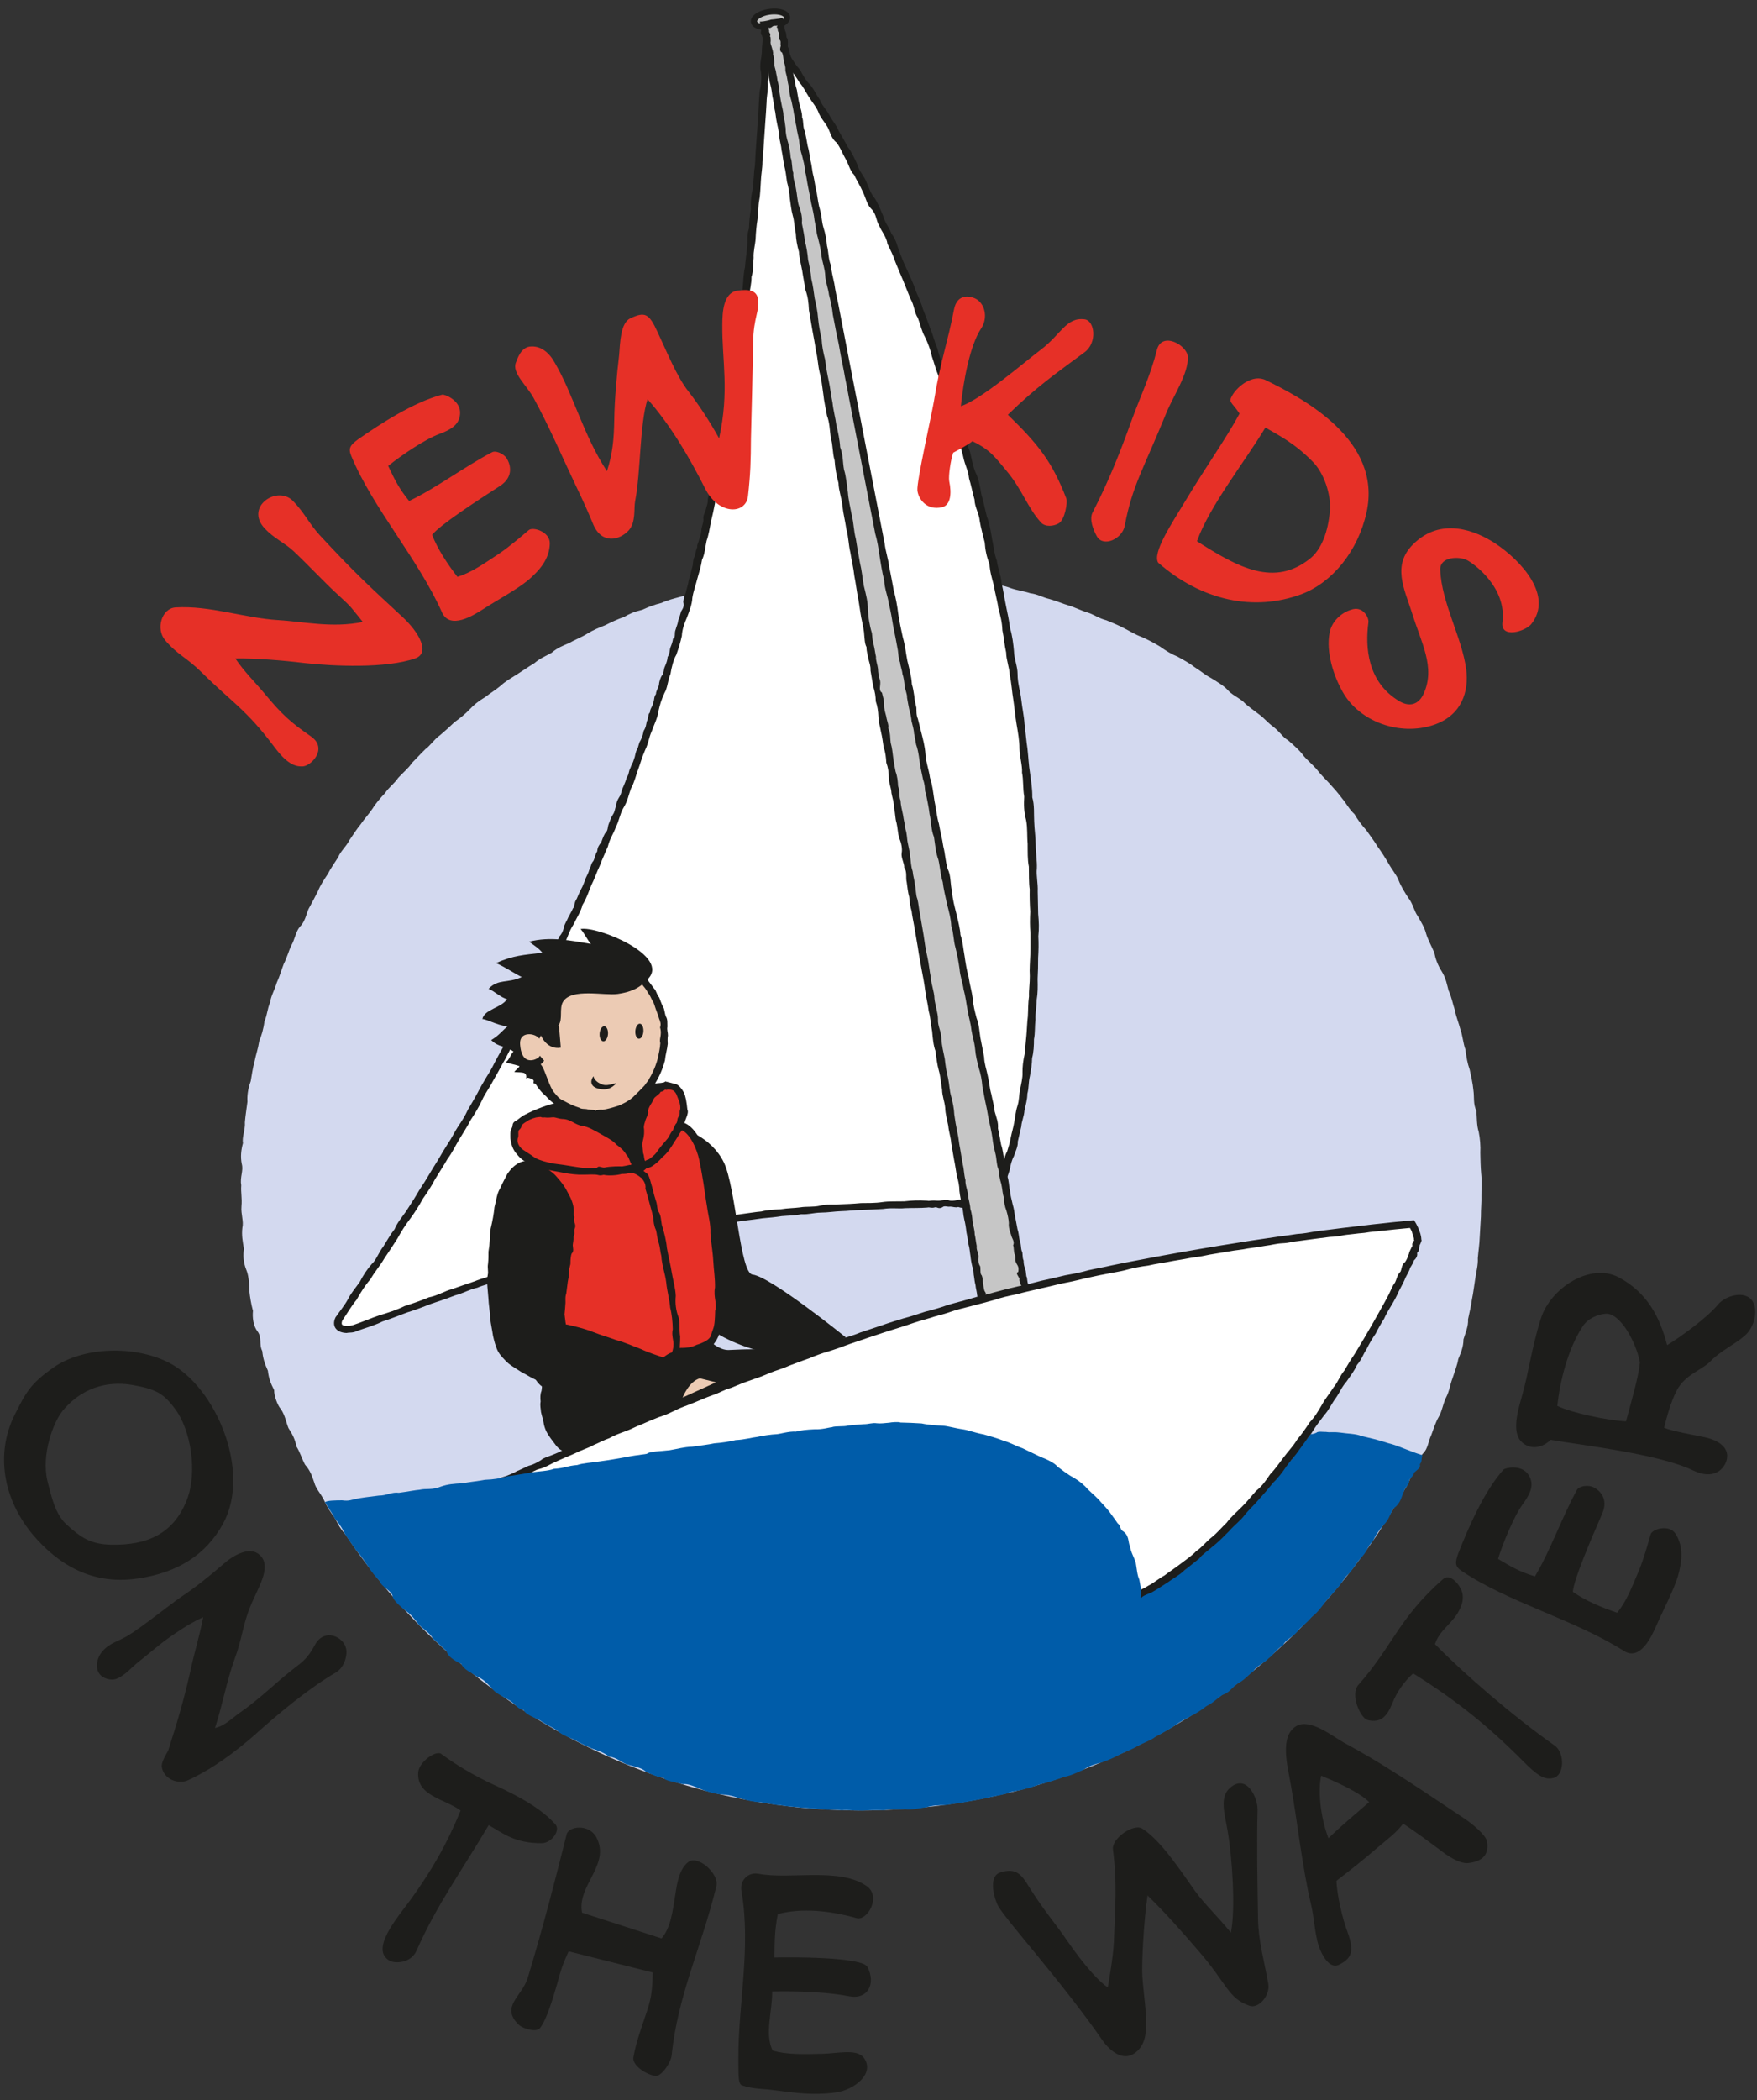
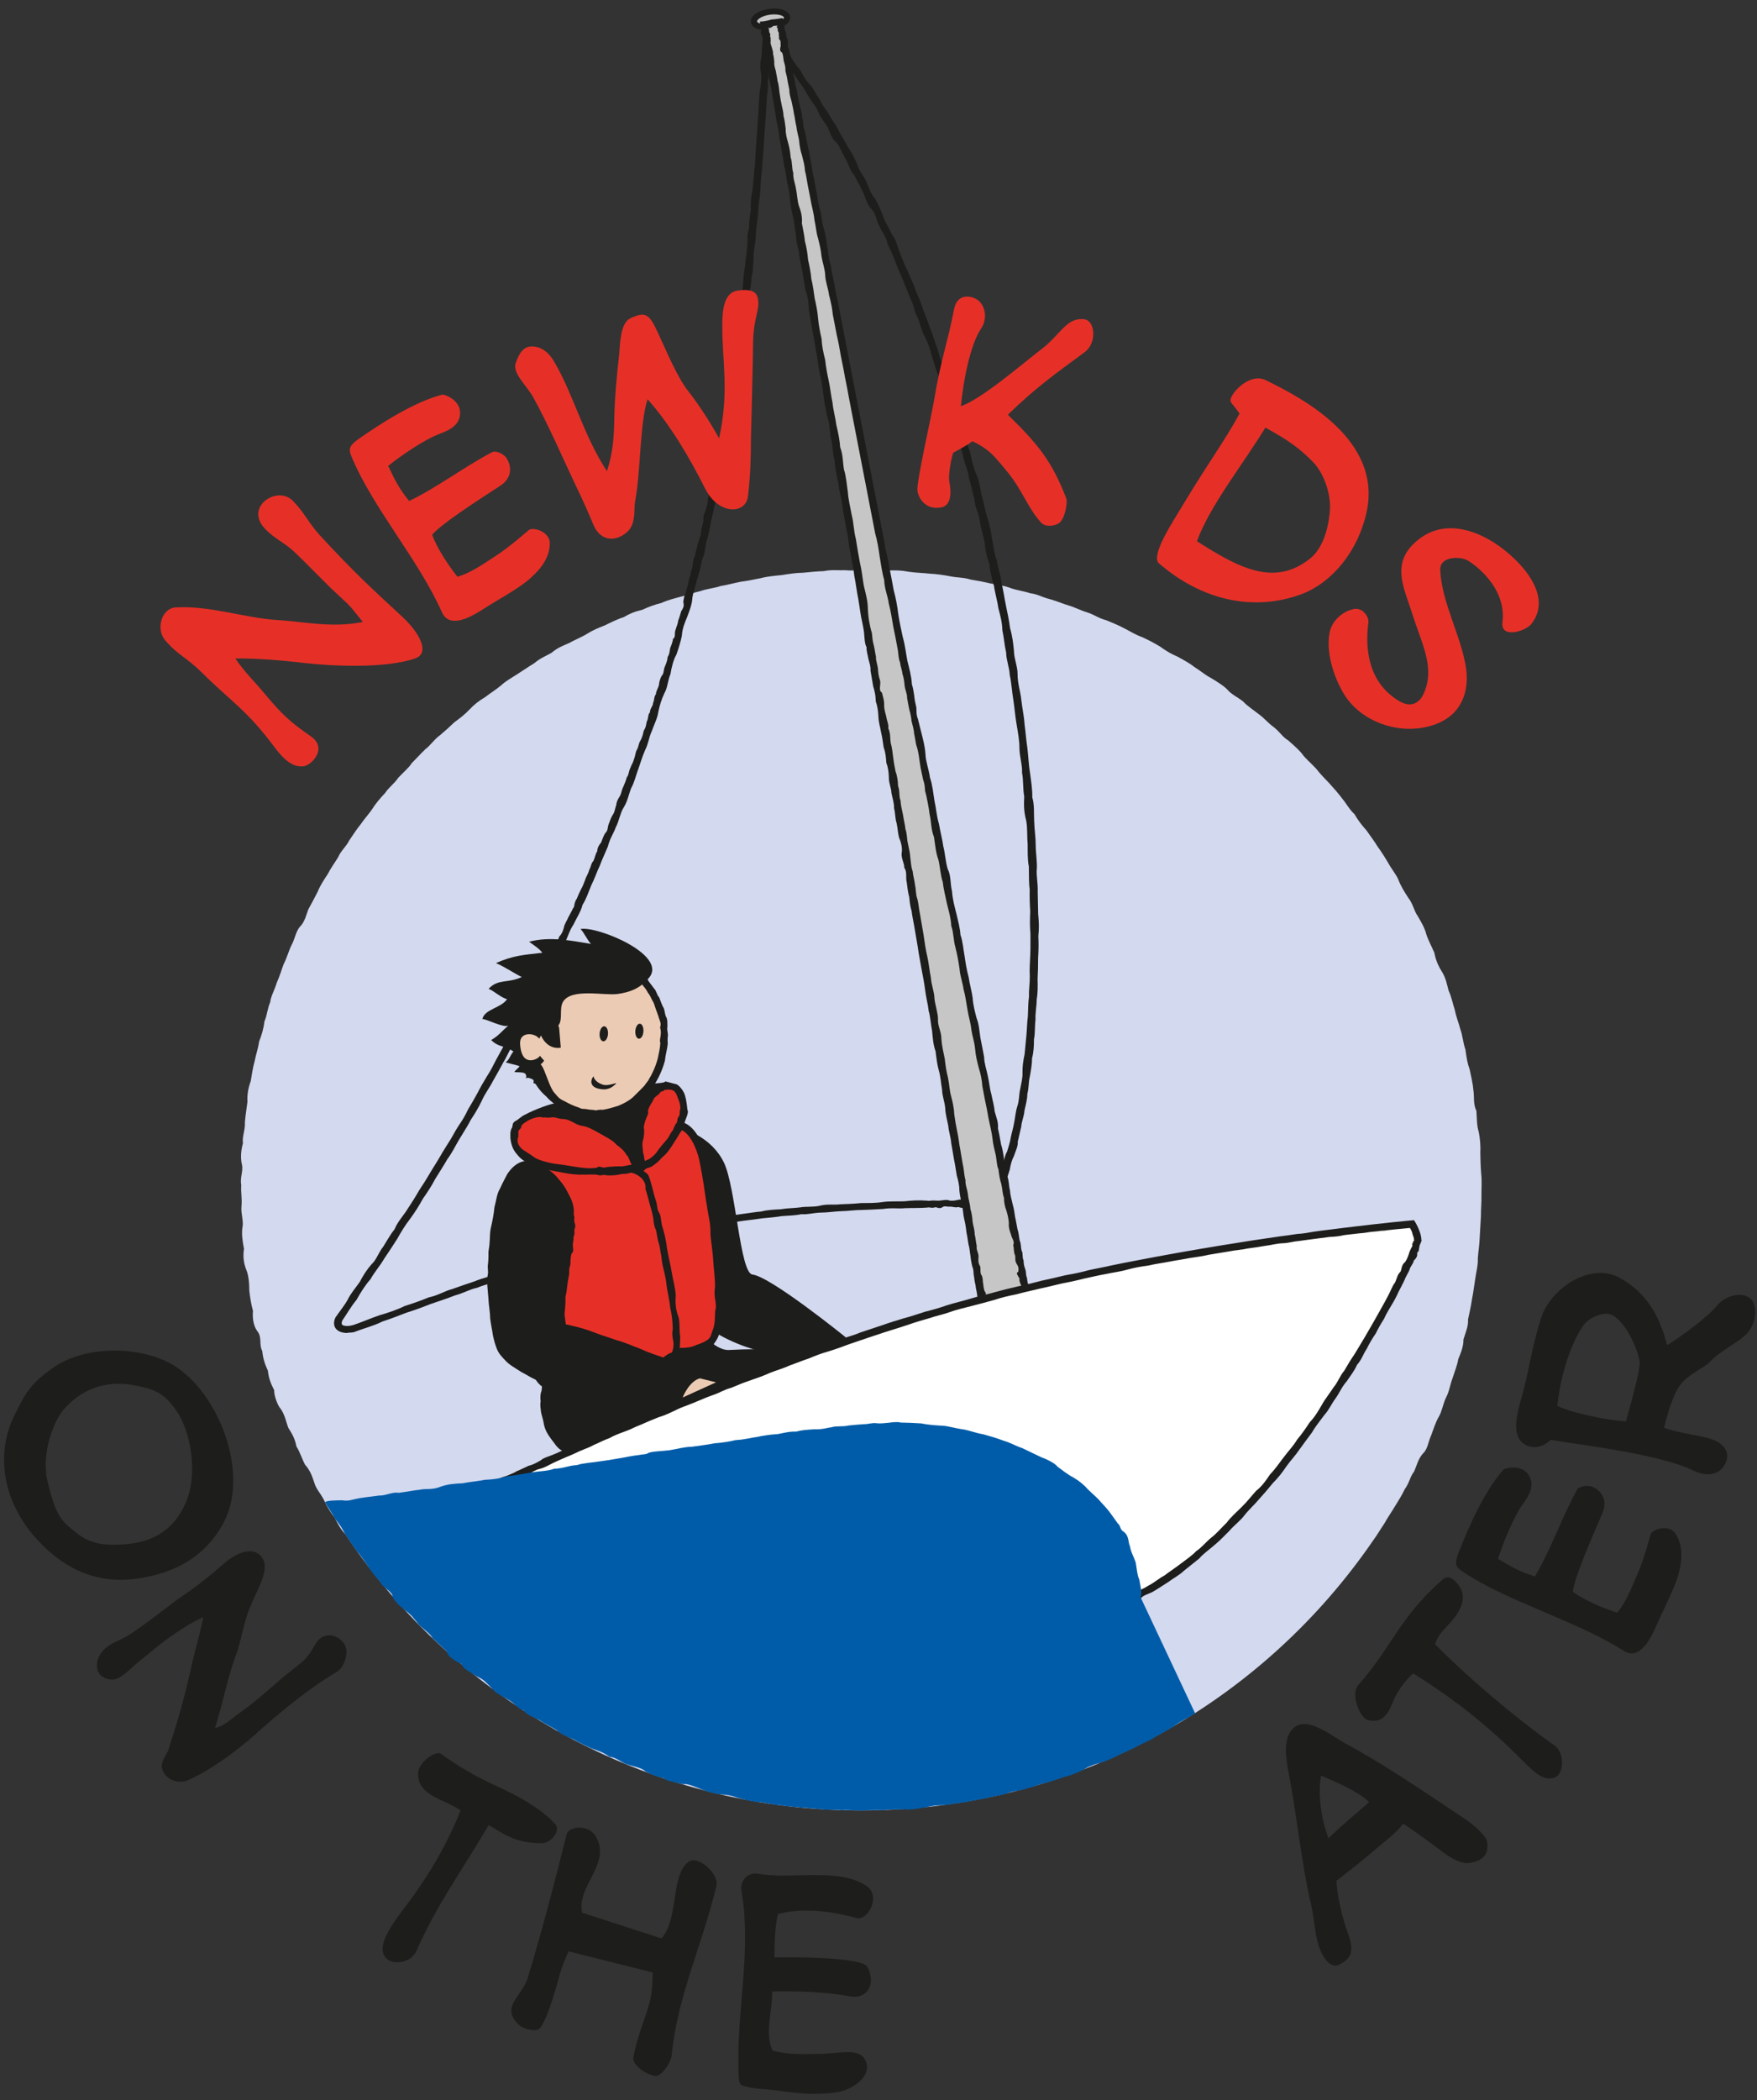
<svg xmlns="http://www.w3.org/2000/svg" id="Ebene_1" data-name="Ebene 1" viewBox="0 0 334.49 399.69">
  <rect x="0" y="0" width="334.49" height="399.69" fill="#333333" stroke="none" />
  <defs>
    <style>
      .cls-1, .cls-2 {
        fill: none;
      }

      .cls-3 {
        clip-path: url(#clippath);
      }

      .cls-4 {
        fill: #005ca9;
      }

      .cls-5 {
        fill: #eccbb4;
      }

      .cls-6 {
        fill: #e63027;
      }

      .cls-7 {
        fill: #fff;
      }

      .cls-8 {
        fill: #d3d9ef;
      }

      .cls-9 {
        fill: #c6c6c6;
      }

      .cls-10 {
        fill: #1d1d1b;
      }

      .cls-11 {
        clip-path: url(#clippath-1);
      }

      .cls-2 {
        stroke: #1d1d1b;
        stroke-miterlimit: 10;
      }
    </style>
    <clipPath id="clippath">
      <rect class="cls-1" width="334.49" height="399.69" />
    </clipPath>
    <clipPath id="clippath-1">
      <rect class="cls-1" width="334.49" height="399.69" />
    </clipPath>
  </defs>
  <path class="cls-8" d="m281.99,223.41c.15,1.46.03,2.84.04,4.06.04,1.39-.11,2.62-.1,4.03-.08,1.28-.15,2.57-.23,3.99-.04,1.34-.25,2.57-.36,3.96.07,1.31-.31,2.59-.49,3.92-.23,1.38-.34,2.54-.62,3.88-.19,1.39-.46,2.41-.75,3.84.08,1.29-.46,2.47-.87,3.8,0,1.48-.53,2.62-.99,3.75-.17,1.12-.74,2.52-1.11,3.7-.45,1.15-.58,2.43-1.23,3.65-.57,1.16-.73,2.54-1.35,3.6-.68,1.17-1.03,2.41-1.46,3.54-.57,1.21-.65,2.65-1.57,3.48-.91,1-1.18,2.28-1.68,3.42-.81,1.02-.89,2.15-1.78,3.36-.57,1.2-1.24,2.24-1.89,3.3-.63,1.07-1.41,2.15-1.99,3.23-.68.99-1.26,2.02-2.09,3.16-.71,1.04-1.44,2.07-2.19,3.09-20.85,28.48-54.2,47.35-92.22,48.34-40.73,1.07-77.19-18.63-99.21-49.46-.73-1.03-1.45-2.07-2.15-3.12-1.02-1.07-1.54-2.31-2.06-3.19-.75-.99-1.44-2.08-1.96-3.26-.68-1.35-1.52-2.1-1.85-3.33-.42-1.19-.71-2.22-1.75-3.4-.61-1.12-.96-2.4-1.64-3.46-.27-1.32-.65-2.16-1.53-3.52-.48-1.21-.62-2.36-1.42-3.58-.64-.69-1.32-2.54-1.3-3.64-.66-1.3-1.03-2.22-1.19-3.69-.66-1.42-.96-2.52-1.07-3.74-.68-1.3.02-2.59-.95-3.8-.76-1.01-.95-2.59-.82-3.84-.35-1.3-.57-2.62-.7-3.89,0-1.39-.14-2.93-.57-3.93-.62-1.53-.61-2.92-.44-3.98-.25-1.38-.48-2.62-.31-4.02.3-1.21-.3-2.59-.17-4.05.15-1.67-.15-2.59-.04-4.06-.29-1.54.46-2.73.1-4.03-.28-1.36-.13-2.67.23-3.99-.23-1.02.47-2.58.36-3.96.12-1.39.32-2.53.49-3.92-.07-.9.04-2.34.62-3.88.22-1.26.37-2.47.75-3.84.24-1.23.65-2.33.87-3.79.39-.93.83-2.34.99-3.75.58-1.33.5-2.28,1.11-3.7.08-1.01.85-2.34,1.23-3.65.62-1.38.86-2.35,1.34-3.6.67-1.31.92-2.45,1.46-3.54.63-1.11.84-2.61,1.57-3.48,1.04-1.03,1.26-2.43,1.68-3.42.64-1.19,1.13-2.06,1.78-3.36.44-1.14,1.26-2.35,1.89-3.3.56-1.12,1.32-2.13,1.99-3.23.47-1.16,1.56-2.05,2.09-3.16.83-1.2,1.42-2.16,2.19-3.09.6-.92,1.57-1.95,2.28-3.01.53-.89,1.52-2.04,2.37-2.94.68-1.05,1.77-1.8,2.47-2.86.81-.9,2.14-2.01,2.56-2.78.82-.81,1.74-1.84,2.64-2.7.91-.66,1.74-1.93,2.73-2.61,1.01-.86,1.87-1.62,2.81-2.53,1.15-.83,1.97-1.48,2.89-2.44.78-.83,1.62-1.54,2.97-2.34.83-.67,1.98-1.35,3.05-2.25.64-.65,2.02-1.45,3.12-2.15,1.29-.82,1.74-1.17,3.19-2.06.95-.83,1.86-1.2,3.26-1.96,1.16-.99,2.11-1.31,3.33-1.85,1.03-.59,2.43-1.14,3.4-1.75,1.13-.71,2.21-1.15,3.46-1.64.94-.47,2.43-1.2,3.52-1.53,1.14-.66,1.92-1.02,3.58-1.42,1.2-.55,2.22-.95,3.64-1.3,1.14-.54,2.41-.84,3.69-1.19,1.21-.27,2.3-.74,3.75-1.07,1.21-.43,2.58-.54,3.8-.95,1.33-.21,2.52-.57,3.84-.82,1.06-.13,2.43-.39,3.89-.7,1.11-.3,2.62-.44,3.94-.57,1.29-.21,2.79-.44,3.98-.44,1.62-.15,2.51-.26,4.02-.31,1.39-.31,2.77-.12,4.06-.17,1.14.11,2.53.02,4.06-.04,1.23-.13,2.66-.07,4.03.1,1.38-.07,2.54-.05,3.99.23,1.39.21,2.8.22,3.96.36,1.41.07,2.86.29,3.92.5,1.4.29,2.59.19,3.88.62,1.42.23,2.52.44,3.84.75,1.36.25,2.57.4,3.79.87,1.13.42,2.53.58,3.75.99,1.51.19,2.23.76,3.7,1.11,1.62.47,2.29.82,3.65,1.23,1.14.33,2.27.94,3.6,1.34,1.1.33,2.16,1.13,3.54,1.46,1.08.46,2.13.85,3.48,1.57,1.15.58,1.83,1.08,3.42,1.68,1.22.56,2.08,1.01,3.36,1.78.98.72,2.18,1.45,3.29,1.89,1.25.69,2.39,1.31,3.23,1.99,1.27.79,2.04,1.52,3.16,2.09.84.52,2.4,1.44,3.09,2.19.75.92,1.98,1.44,3.02,2.28.78.85,1.99,1.63,2.94,2.38,1.05.74,1.7,1.63,2.86,2.47,1.31,1.04,1.63,1.85,2.78,2.55,1.12.99,2.1,1.84,2.7,2.64.6.83,1.69,1.73,2.61,2.73.79,1.05,1.71,1.93,2.53,2.81.87.95,1.76,1.98,2.44,2.89.8.96,1.36,2.08,2.34,2.97.6,1.07,1.37,2.08,2.25,3.05.49.73,1.53,2.08,2.15,3.12.75,1.03,1.41,2.08,2.06,3.19.68,1.22,1.61,2.3,1.95,3.26.39,1.02,1.15,2.28,1.85,3.33.81.99,1.12,2.55,1.75,3.4.66,1.14,1.37,2.31,1.64,3.46.37,1.16.98,2.24,1.53,3.52.2,1.07.64,2.37,1.42,3.58.84,1.35,1.02,2.63,1.3,3.64.61,1.3.81,2.6,1.19,3.69.3,1.53.75,2.45,1.07,3.74.41,1.09.52,2.61.95,3.8.22,1.56.35,2.52.82,3.84.26,1.29.58,2.52.7,3.89.2,1.33-.07,2.64.57,3.94.1,1.27.05,2.79.44,3.98.26,1.23.38,2.81.31,4.02.03,1.31.04,2.58.17,4.05" />
-   <path class="cls-7" d="m145.94,5.92c50.46,63.53,60.7,188.64,42.85,223.08-47.43.31-68.36,3.97-121.2,23.76-1.47.55-4.02.35-3.03-1.8C127.39,160.28,141.97,91.07,145.94,5.92" />
  <path class="cls-10" d="m66.1,253.68c-.49,0-.93-.08-1.3-.22-.37-.14-.67-.36-.88-.63-.29-.39-.54-1.07-.05-2.12.79-1.14,1.78-2.36,2.34-3.4.54-1.15,1.59-2.34,2.3-3.38.58-1.16,1.44-2.46,2.25-3.36.84-.71,1.33-2.24,2.21-3.34.82-1.3,1.33-2.28,2.16-3.32.46-1.17,1.36-2.22,2.12-3.3.78-1.23,1.44-2.18,2.08-3.28.56-1.04,1.36-2.08,2.03-3.26.71-1.17,1.32-2.21,1.99-3.25.58-1.01,1.31-2.24,1.95-3.23.67-.95,1.22-2.15,1.91-3.21.73-1.07,1.32-1.98,1.87-3.2.59-.99,1.23-2.06,1.83-3.18.5-.99,1.08-2.01,1.79-3.17.7-1.06,1.23-2.11,1.75-3.15.55-1.05,1.22-2.14,1.71-3.14.63-1.05,1.24-1.96,1.67-3.12.55-1.04,1.1-2.08,1.63-3.11.54-1.04,1.07-2.07,1.6-3.1.31-.61.62-1.22.93-1.83.31-.61.61-1.22.92-1.83.32-.58.41-1.15.89-1.82.36-.79.4-1.41.9-1.83.55-.72.73-1.37.95-1.87.14-.75.63-1.08.8-1.76.44-.48.72-.96.91-1.8.14-.73.62-1.31.79-1.82.1-.24.92-1.62.9-1.76.39-.2.16-1.05.75-1.85.36-.87.54-1.25.8-1.78.44-.77.48-1.06.8-1.81.12-.51.58-1.14.76-1.86.42-.8.35-1.28.79-1.72.3-.55.37-1.32.74-1.84.08-.83.3-1.13.77-1.73.08-.17.34-1.05.72-1.7.64-.55.43-1.15.73-1.86.29-.79.46-1.21.79-1.75.32-.44.36-1.04.62-1.79.07-.77.44-1.29.76-1.82.26-.58.27-1.09.61-1.72.29-.71.45-1.04.63-1.72.43-.49.36-1.26.7-1.81.18-.61.46-.82.71-1.76.23-.52.21-1.22.57-1.77.35-.74.25-1.11.65-1.7.36-.68.53-1.45.59-1.82.46-.66.49-1.37.59-1.77.36-.6.18-1.4.61-1.74-.04-.7.62-1.26.58-1.76.35-.83.09-1.02.57-1.75-.03-.54.51-1.25.57-1.79.02-.59.35-1.45.55-1.71.41-.37.29-1.15.57-1.72.19-.46.49-1.12.51-1.78.45-.73.39-1.33.5-1.73.15-.41.47-1.08.53-1.77.58-.26.19-1.04.51-1.76.19-.7.38-.95.49-1.73.32-.76.39-1.26.55-1.72.41-.64.62-1.02.41-1.78.08-.62.17-1.16.46-1.73.2-.89.29-1.06.46-1.76.06-.54.35-1.38.45-1.75.13-.74.33-1.25.43-1.75.08-.62.06-1.23.4-1.74.08-.46.19-.95.46-1.76-.1-.41.31-.93.43-1.68.29-.6.32-1.1.39-1.82.1-.59.37-1.09.36-1.77-.12-.56.26-1.25.43-1.74.16-.73.35-1.12.41-1.71-.05-.63.15-.82.34-1.79.15-.45.23-1.03.36-1.78.29-.74.14-1.08.36-1.74.13-.44.14-1.24.36-1.76-.04-.54.26-1.15.33-1.76.18-.78.15-1.51.44-2.35.13-.61.4-1.62.43-2.35.25-.81.4-1.56.42-2.36.1-.59.2-1.17.3-1.76.1-.59.2-1.18.3-1.79.1-1.06.46-2.37.57-3.55.12-1.12.6-2.5.54-3.56.21-1.17.33-2.46.52-3.57.33-1.23.46-2.54.49-3.59.23-1.41.29-2.25.46-3.6.21-1.06.32-2.26.44-3.61.1-1.16.11-2.32.41-3.63.08-1.24.28-2.4.39-3.64.16-1.21-.1-2.43.37-3.66.01-1.14.19-2.72.35-3.67-.06-1.16,0-2.4.33-3.69.12-1.32.28-2.77.31-3.71.26-1.33.17-2.43.29-3.73.09-1.25.18-2.5.27-3.75.09-1.25.17-2.51.25-3.77.04-1.34.14-2.58.23-3.79.21-.89.45-2.49.22-3.81-.31-1.26.16-2.49.2-3.84,0-1.31.32-2.79.19-3.86.05-.03.18-1.84.09-1.92.04.09,1.31,1.48,1.24,1.57.76.84,1.24,1.56,1.96,2.53.6,1.03,1.2,1.78,1.93,2.61.57.93,1.03,1.67,1.91,2.7.54,1.07,1.09,2,1.88,2.78.78.93,1.13,1.83,1.85,2.86.47,1.19,1.22,1.79,1.82,2.93.49.99,1.34,1.86,1.78,3.01.51.86,1.15,1.95,1.75,3.08.68.84,1.25,2.18,1.72,3.15.35,1.33,1.26,2.24,1.69,3.22.54,1.25.94,2.5,1.65,3.29.69,1.05,1.12,2.21,1.62,3.36.18,1.02,1.18,2.26,1.59,3.42.95,1.2,1.05,2.25,1.55,3.49.4,1.09.95,2.48,1.51,3.55.5,1.29,1.23,2.59,1.48,3.61.57,1.4,1.13,2.46,1.44,3.67.5,1.2.91,2.33,1.4,3.72.54,1.19.82,2.58,1.36,3.78.26,1,.69,2.57,1.32,3.83.43,1.13,1.02,2.45,1.28,3.88.32,1.23.93,2.6,1.24,3.93.25,1.32.84,2.49,1.2,3.98.51,1.35.52,2.54,1.16,4.02.35,1.42.6,2.97,1.11,4.07.59,1.18.86,2.86,1.07,4.11.42,1.36.65,2.65,1.03,4.15.5,1.29.74,2.68.98,4.19.32,1.45.42,2.92.93,4.22.17,1.41.8,2.85.89,4.26.35,1.38.54,2.86.84,4.29.31,1.48.6,2.82.79,4.32.44,1.46.62,3.03.74,4.35.03,1.55.69,2.88.69,4.38-.01,1.78.53,3.28.69,4.76.19,1.76.55,3.26.63,4.73.22,1.65.35,3.38.56,4.7.18,1.55.24,3.2.49,4.66.21,1.52.46,3.12.43,4.62.44,1.42.28,3.25.36,4.56.05,1.64.29,3.02.29,4.51,0,1.44.28,3.08.22,4.45-.16,1.29.24,2.86.16,4.37.02,1.46.06,3.01.09,4.3.14,1.46.19,2.74.03,4.22.07,1.41.05,2.67-.04,4.13,0,1.41-.02,2.62-.1,4.03.04,1.43.04,2.68-.17,3.93-.01,1.27-.29,2.53-.23,3.82-.16,1.26-.05,2.56-.29,3.71,0,1.16-.05,2.45-.36,3.59-.01,1.11-.19,2.2-.42,3.46-.29,1.16-.16,2.13-.48,3.33,0,1.12-.33,2.11-.55,3.19-.06,1.06-.56,2.1-.61,3.05-.23,1.05-.48,2.01-.67,2.89.09.84-.44,1.83-.73,2.74-.44.82-.63,1.67-.79,2.57-.16.46-.27.85-.4,1.24-.13.39-.26.76-.46,1.16.02.36-.23.89-.35,1.16-.15.22-.35.71-.57,1.06-.25.42-.54.85-.52,1.07.11.39-.2.52-.46.97.13-.19-.07.46-.2.38-.12-.03-.5.13-.46,0-.44-.14-1.04-.14-1.73,0-.69.04-1.28-.01-1.56.02-.29-.01-1.14-.08-1.45.03-.64.29-1.13.19-1.67.01-.41.2-1.06-.08-1.54-.07-.41.11-1.09-.25-1.44.12-.8.43-.99-.13-1.48.03-.65.2-1-.09-1.37.03-1.48.12-2.68.06-4.3.12-1.18.14-2.44-.12-4.17.15-1.55.08-2.7.16-4.04.19-1.2-.01-2.76.22-3.94.23-1.13.03-2.58.27-3.84.27-1.57.04-2.22.38-3.76.31-1.26.27-2.41.25-3.7.36-1.11.19-2.51.31-3.64.41-1.29.18-2.46.35-3.6.47-1.2.17-2.39.34-3.58.53-10.12,1.57-20.09,3.86-31.31,7.18-1.25.37-2.51.75-3.79,1.14-1.34.46-2.57.88-3.89,1.22-1.26.5-2.56.88-4.01,1.3-1.16.42-3.14.93-4.14,1.38-1.52.32-2.48.98-4.27,1.47-1.31.52-3.01,1.09-4.42,1.56-1.61.63-3.12,1.2-4.59,1.65-1.69.61-3.02,1.19-4.76,1.74-1.75.86-3.32,1.24-4.94,1.84-.61.31-1.06.25-1.64.31-.09-.1.03.08-.12,0h0ZM146.58,7.89c-.07,1.27,0,2.81-.2,3.89.03,1.32-.03,2.77-.21,3.86.13,1.35-.22,2.56-.23,3.84-.07,1.22-.15,2.57-.25,3.82-.09,1.27-.17,2.53-.26,3.79-.09,1.24-.13,2.37-.28,3.71,0,1.27-.26,2.43-.3,3.69-.09,1.2-.09,2.51-.32,3.67-.2,1.08-.13,2.33-.33,3.66-.17.96-.31,2.51-.35,3.64-.08,1.16-.45,2.35-.38,3.62-.13,1.19-.02,2.52-.4,3.61.02,1.28-.36,2.58-.42,3.59-.15,1.31-.29,2.56-.45,3.58-.18,1.36-.44,2.63-.47,3.57,0,1.29-.34,2.29-.49,3.55-.32,1.09-.11,2.3-.52,3.54-.2,1.17-.26,2.07-.55,3.53-.36,1.2-.35,2.41-.58,3.52-.1.59-.2,1.17-.3,1.76-.16.56-.12.97-.31,1.76-.35,1.29-.64,2.57-.66,3.65-.17,1.28-.64,2.44-.69,3.65-.22,1.33-.36,2.47-.73,3.64-.11,1.16-.7,2.55-.76,3.63-.25,1.25-.5,2.49-.79,3.63-.21,1.11-.45,2.6-.83,3.62-.28,1.26-.34,2.57-.87,3.62-.19,1.31-.6,2.53-.9,3.62-.3,1.24-.75,2.39-.94,3.62-.05,1.27-.61,2.6-.98,3.62-.47,1.11-.96,2.3-1.02,3.62-.25,1.19-.64,2.44-1.06,3.62-.52.81-.95,2.57-1.1,3.62-.54,1.25-.54,2.62-1.14,3.62-.6,1.26-.92,2.38-1.19,3.63-.14,1.15-.76,2.3-1.23,3.63-.64,1.42-.52,2.04-1.28,3.64-.65,1.47-.88,2.49-1.32,3.65-.44,1.19-.72,2.51-1.37,3.65-.46,1.22-.62,2.38-1.42,3.66-.63.99-.86,2.59-1.46,3.67-.37,1.14-1.17,2.2-1.51,3.69-.48,1.17-1.07,2.36-1.56,3.7-.52,1.05-1.02,2.57-1.61,3.71-.6,1.43-.87,2.44-1.67,3.72-.24,1.12-1.06,2.37-1.72,3.74-.85,1.3-1.04,2.34-1.77,3.75-.54,1.1-1.28,2.52-1.83,3.77-.52,1.23-1.24,2.52-1.88,3.78-1.27,2.53-2.58,5.07-3.93,7.63-.63,1.2-1.27,2.4-1.93,3.61-.76,1.15-1.26,2.47-1.98,3.63-.63,1.18-1.33,2.44-2.03,3.65-.63,1.25-1.54,2.41-2.08,3.67-.58,1.23-1.36,2.54-2.13,3.69-.52,1.08-1.49,2.52-2.19,3.71-.76,1.27-1.35,2.55-2.24,3.73-.66,1.17-1.54,2.51-2.3,3.75-.76,1.45-1.52,2.59-2.36,3.78-.73,1.34-1.56,2.65-2.41,3.8-1.02,1.31-1.77,2.58-2.47,3.83-.88,1.35-1.49,2.33-2.53,3.85-.66,1.17-1.87,2.57-2.59,3.88-.98,1.07-1.89,2.56-2.65,3.91-.93,1.09-1.8,2.62-2.71,3.94-.13.33-.15.62-.04.77.12.16.51.26,1,.26.38.03.86-.13,1.16-.19,1.8-.61,3.3-1.28,4.96-1.85,1.51-.43,3.43-1.07,4.78-1.75,1.67-.53,3.05-1.01,4.61-1.66,1.7-.32,3.05-1.23,4.44-1.57,1.47-.52,2.67-.95,4.29-1.48,1.36-.58,3.03-.94,4.15-1.39,1.31-.28,2.81-.92,4.03-1.31,1.22-.4,2.52-.79,3.91-1.23,1.29-.4,2.55-.78,3.81-1.15,11.27-3.33,21.29-5.63,31.46-7.21,1.2-.19,2.4-.36,3.6-.53,1.39-.18,2.59-.39,3.62-.47,1.17-.31,2.53-.36,3.66-.42,1.41-.23,2.43-.2,3.72-.36,1.19-.21,2.47-.02,3.78-.32,1.41-.37,2.48-.1,3.86-.27,1.18-.04,2.37-.08,3.96-.23,1.18-.01,2.68.02,4.07-.19,1.28-.2,3-.1,4.19-.15,1.4-.15,2.6-.24,4.32-.12.42.11.56-.05,1.37-.03.87.06,1.08.03,1.4-.03.58-.06.93-.14,1.34-.02.32.16,1.1.09,1.54-.02.46-.14.81-.14,1.5-.02.34-.05.92-.17,1.5-.01.8-.18,1.2,0,1.77.03.45.09.82,0,1.38-.05.11-.12.3-.59.52-1,.22-.44.41-.69.43-1.04-.03-.44.35-.8.37-1.12.14-.3.21-.67.51-1.09.26-.47.34-.65.35-1.12.1-.42.22-.87.48-1.27.18-.69.3-1.81.77-2.56.26-.92.53-1.6.71-2.72.19-.96.47-1.78.65-2.88.22-1.07.24-1.93.59-3.02.39-1.2.28-2.04.52-3.16.2-1.09.52-2.26.46-3.3-.01-1.02.1-2.1.4-3.43.13-1.2.21-2.33.34-3.56.1-1.05.13-2.48.28-3.67.07-1.19.03-2.47.22-3.78-.05-1.27.17-2.52.15-3.89-.09-1.34.05-2.75.09-3.99.06-1.43.02-2.8.03-4.08-.12-1.49-.11-2.64-.04-4.17-.09-1.45-.13-2.85-.1-4.25-.18-1.27-.13-2.97-.16-4.32-.27-1.36-.21-2.81-.23-4.39-.14-1.39,0-3-.29-4.45-.45-1.66-.44-3.06-.36-4.5-.29-1.58-.12-3.07-.42-4.55.09-1.34-.47-3.09-.49-4.6.01-1.42-.28-3.04-.55-4.63-.25-1.39-.38-3.11-.62-4.66-.26-1.46-.34-3.24-.68-4.69-.03-1.31-.69-2.94-.68-4.27-.34-1.45-.4-2.74-.72-4.25-.05-1.55-.38-2.75-.77-4.22-.16-1.27-.66-2.95-.82-4.19-.4-1.49-.79-2.75-.86-4.16-.55-1.42-.82-2.72-.91-4.13-.3-1.27-.75-2.8-.95-4.09-.1-1.38-.99-2.72-.99-4.06-.38-1.32-.67-2.85-1.04-4.02-.15-1.51-.77-2.53-1.08-3.98-.3-1.47-.83-2.79-1.12-3.94-.55-1.41-.76-2.51-1.16-3.9-.25-1.38-.79-2.61-1.2-3.85-.36-1.24-1.1-2.64-1.24-3.8-.54-1.25-.84-2.54-1.28-3.76-.28-1.31-.73-2.5-1.32-3.71-.65-1.16-.86-2.35-1.36-3.65-.71-1.03-.65-2.39-1.39-3.6-.56-1.38-.91-2.29-1.43-3.55-.44-1.03-.99-2.32-1.46-3.49-.38-1.2-.95-2.29-1.5-3.43-.17-1.31-1.15-2.42-1.53-3.37-.69-1.09-.51-2.27-1.57-3.31-.81-.78-1.02-2.09-1.6-3.25-.51-1.17-1.28-2.36-1.63-3.18-.83-.8-1.06-2.1-1.67-3.11-.58-.99-.93-2.06-1.69-3.05-1.08-.83-1.22-2.1-1.73-2.98-.48-.84-1.43-1.88-1.76-2.9-.38-.94-1.17-1.82-1.79-2.83-.58-.87-.96-1.82-1.81-2.75-.53-.93-1.09-1.66-1.84-2.68-.36-1.13-1.16-1.78-1.87-2.6-.51-.89-1.01-1.59-1.89-2.52h0Z" />
  <path class="cls-10" d="m127.71,214.75c-8.6,1.35-.73,28.93,4.46,35.38,5.19,6.45,17.97,8.58,20.31,8.04,2.34-.54,8.55-3.65,8.55-3.65,0,0-14.3-11.57-17.78-11.96-2.38-.27-3.15-16.56-5.43-21.31-2.29-4.75-7.64-6.89-10.11-6.5" />
  <polygon class="cls-5" points="108.07 210.4 107.68 218.1 118.22 225.23 130.33 224.32 120.71 207.41 108.07 210.4 108.07 210.4" />
  <polygon class="cls-2" points="108.15 210.46 107.76 218.09 118.2 225.15 130.2 224.25 120.67 207.5 108.15 210.46 108.15 210.46" />
  <path class="cls-10" d="m99.4,212.46c1.26-.84,4.58-2.16,6.1-2.47,1.52-.32,16.57-3.42,18.77-3.73,2.21-.32,3-.16,3-.16l-5.36,17.04-22.51-10.68h0Z" />
  <path class="cls-10" d="m170.76,261.73c-.08-.04-8-3.98-17.64-4.59-3.88-.25-7.03-.36-9.64-.36-1.84,0-3.04.06-3.91.1-.32.02-.6.03-.94.04-2.29,0-4.73-2.9-4.75-2.93l-.17-.21-30.12,7.8-.31.08v.32c-.02.51-.04.98-.08,1.43-.04.45-.01.78-.12,1.32-.23.54-.24,1.29-.16,1.99-.14.8.02,1.26.08,2.04.18.84.44,1.47.55,2.33.24,1.03.62,1.75,1.37,2.76.73.89,1.07,1.67,2.03,2.2.88.76,1.66,1.12,2.58,1.56,1.01.52,1.95.69,3.02.84.1.01.22.02.36.02h0c6.12,0,55.69-15.32,57.79-15.97l1-.31-.93-.47h0Z" />
  <path class="cls-5" d="m99.87,198.23c-.93-8.17,4.25-15.46,11.57-16.28,7.32-.81,14,5.16,14.93,13.33.93,8.17-4.25,15.46-11.57,16.28-7.32.81-14-5.16-14.93-13.33" />
  <path class="cls-10" d="m113.47,212.76c-.64.08-1.23.04-1.8-.07-.54,0-1.07-.36-1.68-.43-1.01-.3-2.34-.79-3.21-1.42-1.14-.6-2.18-1.44-2.81-2.2-.88-.7-1.75-1.82-2.29-2.87-.7-.92-1.32-2.09-1.65-3.41-.43-1.21-.73-2.49-.87-3.82-.49-4.38.68-8.78,3.21-12.07,2.28-2.97,5.48-4.83,8.99-5.22.46-.05.93-.08,1.39-.08,2.38,0,4.66.69,6.69,1.91.51.31.99.64,1.46,1.01.58.52.75.87,1.35,1.19.28.28.95.77,1.18,1.39.44.56.78,1.06,1.11,1.48.42.38.46,1.13.96,1.68.24.62.42,1.16.69,1.73.37.5.27,1.01.57,1.88.39.56.26,1.37.3,1.94-.13.65.11,1.08.1,1.68-.11.61-.05,1.13-.04,1.59-.05.51-.15,1.02-.26,1.54-.11.52-.22,1.06-.27,1.63-.27,1.03-.64,2.03-1.1,2.97-.23.47-.48.93-.75,1.37-.15.5-.62.85-.88,1.28-.57.77-1.11,1.49-1.87,2.01-.76.66-1.55,1.21-2.16,1.56-.67.33-1.62.81-2.39,1.08-.71.24-1.64.4-2.57.56-.27.12-.69-.03-1.07.08-.12.19-.24.17-.34,0h0Zm-1-30.11c-.32,0-.64.03-.96.06-3.14.36-5.99,2.02-8.04,4.68-2.3,2.99-3.36,6.99-2.91,10.98.13,1.21.41,2.44.79,3.47.5,1.14,1.25.07,1.76.94.65.84,1.51,4.17,2.38,5.12.65.77.96,1.24,1.96,1.65.95.54,1.75.91,2.89,1.28.36.29,1.09.15,1.53.29.62.1,1.05.1,1.6.16-.33-.03-.02.26,0,0,.21.02.79-.16,1.24-.07,1.04-.17,1.8-.39,3.02-.78.91-.38,1.85-.83,2.72-1.58.73-.72,1.64-1.59,2.3-2.32.19-.37.75-.92.8-1.17.25-.4.48-.82.68-1.25.42-.86.75-1.76,1-2.7.09-.49.2-.96.29-1.42.09-.47.16-.95.19-1.47-.17-.64,0-.88.07-1.53.07-.62,0-1.08-.12-1.45.25-.72.01-1.16-.21-1.76-.16-.64-.44-1.24-.59-1.71-.19-.49-.33-1.17-.58-1.51-.37-.61-.46-1.08-.91-1.59-.28-.57-.62-1.01-.92-1.34-.34-.57-.89-.85-1.15-1.27-.36-.29-.72-.66-1.22-1.08-.42-.33-.86-.64-1.32-.92-1.82-1.11-3.88-1.74-6.02-1.74h-.3Z" />
  <path class="cls-5" d="m102.75,197.02c-1.17-1.35-4.65-1.51-4.37,1.92.42,5.17,4.1,3.47,4.59,2.58" />
  <path class="cls-10" d="m101.02,203.22c-.34,0-.66-.06-.96-.19-.83-.34-1.87-1.32-2.09-4.02-.11-1.34.26-2.42,1.04-3.04.46-.37,1.06-.56,1.73-.56.96,0,1.94.42,2.5,1.06l.06.06-.64,1.14-.11-.13c-.38-.43-1.11-.72-1.82-.72-.47,0-.88.13-1.17.36-.42.34-.6.88-.54,1.66.13,1.56.58,2.5,1.35,2.82.2.08.42.12.65.12.84,0,1.57-.53,1.67-.72l.08-.15.81.93-.04.07c-.33.58-1.34,1.23-2.41,1.27-.04,0-.07,0-.11,0h0Z" />
  <path class="cls-10" d="m115.75,196.79c-.06.79-.46,1.41-.9,1.38-.44-.03-.76-.69-.7-1.48.06-.79.46-1.41.9-1.38.44.03.75.69.7,1.48" />
  <path class="cls-10" d="m122.49,196.3c-.05.79-.44,1.41-.87,1.38-.42-.03-.72-.69-.67-1.48.06-.79.45-1.41.87-1.38.42.03.72.69.67,1.48" />
  <path class="cls-6" d="m128.79,214.23c2.29-.31,4.04,2.88,4.82,5.5.86,2.92,5.62,31.99,1.8,35.56-1.21,1.13-5.3,2.29-6.47,1.81-2.61-1.08-9.17-29.82-8.15-32.49,1.02-2.68,8-10.38,8-10.38" />
  <path class="cls-10" d="m129.7,257.92c-.39.02-.56-.02-1.04-.17-.29.25-.87-.36-.94-1.04-.1-.59-.74-1.22-1.06-2.22-.32-.77-.48-1.75-1.13-3.14-.28-.81-.92-2.45-1.15-3.8-.22-1.37-.89-2.69-1.12-4.21-.31-1.36-.69-3.09-1.03-4.35-.11-.74-.24-1.69-.56-2.57-.18-.84-.34-1.67-.49-2.47-.34-1.53-.47-3.05-.76-4.42-.18-1.25-.24-2.07-.38-3.35.41-.85.1-1.48.09-1.84.51-.58,1.09-1.45,1.6-2.67.89-.98,1.65-2.26,2.58-3.33.93-1.01,1.77-2.09,2.52-2.98.72-.82,1.25-1.42,1.43-1.62l.15-.17.29-.07c.14-.02.28-.03.42-.03,2.51,0,4.32,3.11,5.18,6.03.15.5.47,2.09.86,4.35.2,1.13.41,2.42.62,3.83.16,1.49.41,3.08.64,4.51.36,1.52.52,3.25.57,4.88.29,1.49.32,3.12.42,4.92.03,1.64.26,3.06.18,4.65.19,1.52.09,2.86-.13,4.06-.23,1.24-.31,2.26-.54,3.15-.22.84-.75,1.53-1.02,1.92-.41.44-1.1.83-1.69,1.02-.62.15-1.31.53-2.27.77-.76.3-1.71.34-2.1.33-.02-.01-.1-.09-.13,0h0Zm-.58-43.01c-.3.34-.88.99-1.59,1.81-.54.76-1.54,1.61-2.38,2.83-.86.96-1.63,2.16-2.31,3-1.14.8-1.01,1.66-1.39,2.31-.3.44-.29.89-.08,1.79.16.88.18,2.03.4,3.21.07.66.2,1.31.34,2,.15.69.31,1.31.43,2.21.09.93.33,1.41.5,2.35.23.78.36,1.72.55,2.44.38,1.79,1.02,3.15,1.21,4.93.41,1.66.82,3.27,1.27,4.65.04,1.6.88,2.55,1.23,3.95.54,1.07.88,2.14,1.08,2.82.37.43.54.98.83,1.26-.29-.05.13.08.48.05.2-.07.07-.04.09,0,.86-.02,1.88-.09,2.85-.59,1.12-.32,2.01-.83,2.29-1.14.5-.43.46-.95.86-1.93.29-.72.34-2.1.37-3.4.45-1.28-.38-2.6-.03-4.44.05-1.61-.24-3.38-.33-5.07-.09-1.76-.47-3.81-.54-5.27.08-1.74-.43-3.36-.65-5.06-.3-1.68-.45-3.1-.67-4.42-.43-2.64-.81-4.58-1.01-5.26-.73-2.48-2.19-4.99-3.81-5.01h0Z" />
  <path class="cls-6" d="m94.78,233.11c1.13,6.21,5.13,27.38,8.63,30.04,3.49,2.66,22.66-3.05,24.95-5.23,2.29-2.18-4.14-31.32-5.69-34.13-1.55-2.81-19.18-2.71-20.51-2.45-1.33.26-7.38,11.76-7.38,11.76" />
  <path class="cls-10" d="m106.7,264.55c-1.76,0-2.98-.27-3.72-.84-3.2-2.44-6.6-17.92-8.89-30.48l-.04-.2.11-.26c.71-1.35,1.46-2.71,2.23-4.13.94-1.39,1.7-2.79,2.25-3.85.6-1.15,1.84-2.33,1.98-2.89.41-1.02,1.21-1.22,1.41-1.25-.11-.52.84-.19,1.78-.11.35-.08.73,0,2.01-.02.77-.02,1.93-.04,3.51.05,1.28.17,3.1-.17,4.28.22,1.39-.1,2.97.07,4.28.49,1.68.15,2.82.17,3.49.85.55.16,1.35.87,1.92,1.32.17.25.34.59.66,1.8.14.42.27.95.41,1.52.15.58.32,1.21.53,1.84.25.62.15,1.56.56,2.13.37.64.36,1.29.53,2.35.39,1.19.86,3.01.97,4.39.25,1.46.74,3.43.91,4.6.27,1.65.71,2.99.78,4.53-.14,1.45.03,2.82.57,4.18.24,1.24.06,2.36.27,3.55.02,1.08-.11,2.14-.09,2.64.04.82-.34,1.41-.54,1.44-.34.2-.78.61-1.8,1.08-.85.4-1.93.84-3.15,1.28-4.89,1.77-12.13,3.63-16.73,3.75-.17,0-.33,0-.48,0h0Zm-.66-42.63c-.39-.05-.48-.06-1.12,0-.55.04-.58,0-1.07.02-.86.1-1.42-.1-1.54.09.02.06-.72.58-.9,1.07-.44.79-1.1,1.34-1.58,2.47-.82,1.24-1.02,2.27-2.04,3.5-.77,1.38-1.5,2.71-2.27,4.17,3.08,16.71,6.19,27.7,8.34,29.33.33.25,1.09.55,2.86.55,0,0,.29,0,.44,0,4.6-.12,11.58-1.95,16.19-3.61,1.15-.41,2.09-.8,2.94-1.18.64-.52,1.2-.85,1.61-.93,0,.04.31-.62.31-1.44.11-.69-.43-1.85-.13-2.98-.03-1.4-.17-2.9-.49-4.1-.11-1.5-.61-3.2-.75-4.8-.21-1.75-.84-3.27-.94-5.08-.22-.74-.18-1.42-.51-2.52-.29-.79-.32-1.75-.52-2.43-.35-.67-.46-1.58-.5-2.26-.17-.8-.31-1.4-.54-2.15-.17-.66-.35-1.32-.52-1.92-.17-.6-.33-1.13-.44-1.52.18-1.04-.61-1.83-.8-2.07-.19-.04-.4-.41-1.28-.78-.9-.35-1.68-.14-2.63-.62-.84-.35-1.91-.18-3.59-.45-1.73-.04-2.83-.11-4.16-.27-1.63-.31-2.95.09-4.34-.09h0Z" />
  <path class="cls-6" d="m97.86,216.64c.32,7.55,20.58,6.57,22.41,5.67,2.48-1.21-4.28-8.77-13.69-9.71-4.71-.47-8.91-.38-8.72,4.03" />
  <path class="cls-10" d="m113.92,223.63c-.67-.2-1.82-.07-2.94-.08-1.03.04-2.5-.13-3.54-.33-1.48-.27-2.65-.47-3.65-.72-1.27-.4-2.4-.6-3.26-1.24-1.21-.41-1.74-1.14-2.37-1.9-.49-.65-.83-1.43-.99-2.7,0-.64-.1-1.26.22-1.91.36-.5-.06-1.01.84-1.46.53-.28,1.14-.98,1.87-1.15.8-.2,1.45-.36,2.85-.43.24-.18.14-.2.48,0,.72-.07.93-.21,1.45.05.49.16,1.32.12,1.79.15,1.89.08,2.98.4,4.64,1.01,1.27.5,2.25.93,3.97,1.79,1.37.77,2.65,1.73,3.13,2.2.72.68,1.37,1.79,2.12,2.24.65.71.77,1.46.94,1.9-.07.48.17.77-.11,1.15.25.01-.53.54-.76.76-.47.21-1.15.49-2.21.45-.88.26-2.36.37-3.26.21-.37-.13-.51.18-1.19.02h0Zm-10.94-11.07c-.72.05-1.09.05-2.26.58-.52.35-1.19.65-1.47,1.13.08.47-.52.73-.54.98-.1.37.08,1.08-.14,1.36-.2.82.24,1.63.95,2.17.98.66,1.21.75,2.38,1.59.97.51,2.03.77,3.41,1.06,1.34.17,2.68.35,4.06.6,1.38.2,2.6.44,4.32.19,0-.22.14.04,0,0,.26-.45.9.04,1.38-.02,1.14-.26,2.99-.25,3.36-.22.96-.15,1.48-.31,1.53-.29.05.16.44-.14.1-.38-.29-.71-.45-1.25-.82-1.55-.38-.74-1.16-1.42-1.9-1.93-.58-.74-1.86-1.39-2.85-1.95-1.45-.82-2.56-1.47-3.66-1.62-1.41-.19-2.14-1.3-3.81-1.31-.74-.05-1.27-.34-1.74-.32-.46.05-1.06.08-1.32.05-.38-.09-.67.09-1-.11h0Z" />
  <path class="cls-6" d="m122.53,221.66c1.34.93,7.74-6.78,7.62-10.41-.12-3.64-1.56-4.87-3.68-4.55-2.12.32-4.39,4.65-4.61,7.82-.23,3.16-.42,6.39.67,7.14" />
  <path class="cls-10" d="m122.8,222.44c-.33-.25-.5-.38-.67-.2-.24-.25-.75-1.11-.92-1.55-.1-.66-.1-1.61-.23-2.66.19-.72-.1-2.2.18-3.57.09-.57.21-1.1.35-1.65.14-.56.31-1.15.5-1.84.49-.8.58-.97.83-1.76.32-.55.65-1.24,1.03-1.53.31-.21.88-.89,1.19-1.13.5-.18,1.02-.6,1.31-.55.35-.2.38-.27.61-.06,0-.04.33-.22.12,0,.25-.01.99.26,1.67.4.49.23,1.03.85,1.42,1.57.36.82.51,1.69.68,3.31.19.25.02.94-.16,1.35-.18.41-.33.9-.52,1.53.04.49-.55,1.25-.81,1.62-.31.55-.65,1.1-1.01,1.63-.67,1.07-1.27,2.1-2.35,2.94-.54.69-1.32,1.29-1.79,1.6-.45.33-1.05.4-1.38.56-.09-.23.18.04-.04,0h0Zm4.22-15.09c-.02.18-.31-.02-.44.04-.2.13-.24.3-.84.4-.05.36-.82.79-.87.89-.51.36-.43.67-.82,1.24-.32.46-.6,1.05-.7,1.48.19.58-.26,1.16-.44,1.71-.18.54-.33,1.04-.34,1.45.14.8.04,1.69-.15,2.4-.26.83-.04,1.6.02,2.5.26.58.11,1.16.43,1.55-.1-.19.71-.39.73-.42.23-.19.96-.67,1.39-1.28.51-.77,1.32-1.73,2.15-2.68.33-.49.57-1.16.93-1.47.25-.56.44-1.18.74-1.44.23-.49.05-.91.49-1.33.2-.55.01-.83.16-1.12.27-1.08-.45-2.25-.64-2.93-.43-.87-.86-.98-1.66-.98-.04-.06-.13,0-.14,0h0Z" />
  <path class="cls-10" d="m135.01,261.68c-.28-.05-.53-.13-1.35-.53-.74-.33-1.64-.71-2.96-1.14-1.28-.53-2.37-1-4.06-1.54-1.54-.55-3.01-.97-4.64-1.74-.79-.29-1.57-.62-2.35-.92-.78-.3-1.56-.59-2.37-.79-1.32-.5-2.79-.89-4.28-1.49-1.09-.45-2.62-.87-3.34-1.05-.89-.18-1.66-.45-1.88-.4-.07.06-.16-.66-.31-1.95.07-.57.11-1.21.16-1.88.09-.72-.11-1.27.18-2.13.11-.76.18-1.42.28-2.2.14-.82.31-1.37.28-2.02-.09-.57.29-1.14.23-1.67,0-.65.09-1.32.22-1.66.5-.45.24-1.04.22-1.6.03-.44.18-.92.14-1.56.3-.52.12-1.01.17-1.45.29-.54.15-1.07,0-1.32-.05-.51-.06-.62,0-1.09-.19-.25-.1-.74-.1-1.07-.04-1.43-.58-2.48-1.22-3.64-.6-1.23-1.38-2.12-2.1-2.94-.76-.91-1.8-1.43-2.48-2.03-.83-.51-1.63-.82-2.33-.92-.88-.13-1.69.02-2.45.43-.75.41-1.44,1.08-2.07,2-.35.69-.9,1.67-1.41,2.81-.63,1.04-.7,2.25-1.06,3.56-.12,1.26-.36,2.57-.72,4.08-.12.67-.14,1.39-.17,2.13-.03.74-.1,1.39-.25,2.25,0,.71.01,1.47-.08,2.28-.16.86.12,1.45-.06,2.17-.24,1.35.02,2.83.12,4.29.06,1.49.33,2.7.34,3.92.15,1.23.42,2.39.54,3.31.11.49.22.94.34,1.36.12.42.25.79.38,1.12.39.97.91,1.49,1.69,2.31.64.73,1.83,1.38,2.94,2.11,1.17.58,2.26,1.41,3.87,1.9,1.36.58,2.9,1.05,4.49,1.69,1.66.45,3.17,1.01,4.78,1.46,8.03,2.24,15.96,3.5,17.15,3.58h.11c.87,0,1.66-.69,2.54-1.77.71-.91,1.68-2.37,2.07-3.43.64-1.18.93-2.16,1.02-2.28.1-.13.13-.44.16-.39-.09-.07-.43.01-.39-.15h0Z" />
  <path class="cls-9" d="m149.84,3.24c.13.8-1.16,1.65-2.9,1.91-1.74.26-3.25-.18-3.39-.98-.13-.8,1.17-1.65,2.9-1.91,1.74-.26,3.25.18,3.39.98" />
  <path class="cls-10" d="m147.29,2.74c-.24,0-.49.03-.75.06-1.59.23-2.46.96-2.41,1.28.04.26.77.61,1.97.59.24,0,.49-.03.74-.06.74-.11,1.44-.35,1.9-.66.4-.27.53-.5.5-.62-.04-.26-.77-.62-1.97-.59m-1.15,3.03c-1.76.04-3-.55-3.17-1.52-.19-1.13,1.27-2.23,3.39-2.54,2.18-.32,3.87.31,4.06,1.44.1.6-.25,1.21-.99,1.69-.62.41-1.47.71-2.4.84-.31.05-.61.07-.9.08" />
  <path class="cls-9" d="m187.4,250.28s-5.25-30.72-12.04-70.44c-.23-1.37-.47-2.75-.71-4.14-.19-1.36-.27-2.79-.72-4.2-.39-1.28-.25-3.06-.73-4.25,0-1.34-.65-2.99-.73-4.3-.18-1.44-.83-2.86-.74-4.34-.19-1.4-.69-3-.75-4.38-.21-1.5-.66-3.23-.75-4.41-.49-1.41-.48-2.97-.76-4.44-.28-1.49-.45-3.11-.76-4.46-.08-1.67-.51-2.84-.77-4.48-.26-1.45-.48-2.91-.77-4.49.18-1.51-.5-2.78-.77-4.49-.37-1.4-.23-3.26-.77-4.49-.38-1.57-.47-2.95-.77-4.49-.26-1.49-.51-2.99-.76-4.48-9.68-56.61-18.69-109.37-18.69-109.37l3.04-.48s11.5,59.38,23.15,119.49c.29,1.5.64,3.06.87,4.51.16,1.47.76,2.95.87,4.51.4,1.54.56,3.09.87,4.5.29,1.5.58,2.99.87,4.48,10.69,55.19,20.54,106,20.54,106l-8.22,2.65h0Z" />
  <path class="cls-10" d="m144.6,4.08c.09.08,1.13,0,2.21-.35.82-.07,2.31-.28,2.21-.35-.19.06-.06.22.02.11.09-.02,0,.11.06.32.17.45-.02.33.1.53.12.09.09.4.14.73-.03.32.1.72.18.93.13.09.12.51.22,1.12.3.35.26.83.25,1.31-.14.63.31.72.29,1.49.17.73.39.83.32,1.66.04.85.42,1.34.36,1.83.03.71.16,1.22.39,2-.04.84.35,1.3.42,2.16.18.87.22,1.49.45,2.31.21.9.49,1.51.48,2.46.32.64.09,1.79.51,2.61.18.78.41,1.92.53,2.74.3.99.39,1.9.56,2.88.31,1.07.27,1.94.58,3.01.23,1.06.33,2.01.61,3.13.19,1.12.32,2.27.63,3.25.31,1,.29,2.15.65,3.36.35,1.08.56,2.2.67,3.46.31,1.08.26,2.52.69,3.56.15,1.16.42,2.42.71,3.66.19,1.36.45,2.47.73,3.75.24,1.27.49,2.54.74,3.84,2.25,11.63,4.71,24.34,7.26,37.48.28,1.46.57,2.93.85,4.4.17,1.47.72,3.02.86,4.42.31,1.38.57,2.89.86,4.44.41,1.47.69,3.02.86,4.46.23,1.53.59,3.19.87,4.47.45,1.56.58,2.98.87,4.48.17.71.36,1.42.52,2.16.16.73.3,1.49.34,2.32.22.65.32,1.38.44,2.13.07.83.24,1.55.42,2.34.03.64-.04,1.37.28,2.1.17.74.4,1.52.59,2.36.41,1.64.75,2.82.86,4.44.04,1.32.66,2.92.86,4.42.51,1.54.58,2.72.85,4.4.34,1.5.4,2.88.85,4.36.25,1.5.64,2.89.84,4.33.37,1.43.39,2.8.83,4.28.65,1.23.46,2.77.82,4.24.11,1.62.51,2.92.81,4.18.35,1.48.73,2.89.8,4.12.46,1.3.54,2.75.79,4.06.17,1.23.39,2.6.77,3.99.2,1.38.6,2.73.76,3.92.09,1.41.41,2.55.74,3.84.5,1.26.53,2.46.73,3.75.22,1.16.51,2.54.71,3.66.03,1.25.45,2.36.69,3.56.3,1.26.38,2.52.67,3.46.25,1.29.57,2.28.65,3.36.35,1.24.73,2.06.63,3.24.27,1.1.4,2.11.61,3.13.31.86.44,1.98.58,3.01.17,1.05.42,1.76.56,2.88.38.92.29,1.89.53,2.74.08,1.09.31,1.67.5,2.61.25.84.36,1.59.48,2.46.19.78.3,1.63.45,2.31.25.69.28,1.5.42,2.16.31.72.18,1.3.39,2,.28.38.05,1.21.36,1.83,0,.67.1,1.05.32,1.66.19.56.12,1.39.29,1.49.08.23.07.9.25,1.31.08.08-.25,1.18.22,1.12-.14.53.35.99.18.93.11.08.06.68.14.73.47-.17.1.15.1.53.49.18.18.1.06.32.07.02,0,.15.02.11.03-.24-.62.29-1.5.48-.86.34-1.99.63-3.3,1.07-1.13.48-2.79.95-3.3,1.06-.98.46-1.61.34-1.5.48,0-.09.26.06-.02-.11-.02.11,0-.34-.05-.32.07-.08-.05-.37-.09-.53-.17-.29-.24-.46-.13-.74.16-.21-.3-.35-.16-.94.06-.31-.09-.72-.19-1.13-.07-.41-.18-.8-.23-1.32-.06-.45-.22-.92-.26-1.5-.19-.72-.21-1.17-.29-1.68-.15-.59,0-1.16-.32-1.85-.15-.57-.31-1.51-.35-2.02-.13-.71-.16-1.54-.37-2.18-.14-.72-.21-1.51-.4-2.34-.08-.79-.21-1.66-.42-2.49-.22-.88-.19-1.78-.45-2.63-.12-.89-.38-1.78-.47-2.77,0-.95-.21-1.97-.5-2.91-.16-.91-.3-2.02-.52-3.03-.18-1.03-.36-2.09-.54-3.16-.07-1.09-.46-2.1-.56-3.28-.16-.91-.57-2.29-.58-3.39-.12-1.25-.58-2.27-.6-3.5-.22-1.23-.28-2.49-.61-3.6-.33-1.18-.47-2.4-.63-3.7-.42-1.09-.54-2.53-.65-3.79-.25-1.23-.33-2.77-.66-3.87-.13-1.24-.49-2.51-.67-3.95-.16-1.28-.42-2.65-.69-4.03-.23-1.39-.51-2.67-.7-4.1-.23-1.38-.47-2.77-.71-4.16-.15-.9-.39-1.91-.47-2.73-.28-.97-.36-1.64-.47-2.75-.22-.69-.37-2.03-.47-2.77-.24-.88.13-2-.48-2.79.09-.71-.65-1.86-.48-2.81.13-.68,0-1.76-.48-2.83-.27-.99-.28-1.93-.49-2.84-.31-.99-.21-1.78-.49-2.86.05-.97-.35-2.04-.49-2.87-.02-.91-.51-1.9-.49-2.88-.02-1.03-.14-1.96-.49-2.89-.05-.94-.15-1.97-.5-2.9-.17-1.14-.27-1.96-.5-2.91-.16-.96-.46-1.82-.5-2.92-.05-1.11-.18-2.02-.5-2.92-.04-1.07-.12-1.64-.5-2.92-.14-.8-.28-1.68-.5-2.92.04-.98-.23-1.49-.41-2.27-.09-.66-.36-1.3-.36-2.25-.35-.59-.36-1.68-.43-2.29-.02-.73-.22-1.51-.34-2.22-.37-1.51-.5-2.96-.77-4.5-.33-1.59-.46-2.95-.77-4.49-.17-1.62-.55-3.08-.76-4.47-.36-1.5-.35-3.01-.76-4.44-.23-1.58-.59-2.95-.75-4.41-.12-1.41-.73-3.04-.75-4.37-.39-1.44-.65-2.9-.74-4.33-.44-1.42-.29-2.93-.73-4.28-.2-1.5-.22-2.94-.72-4.22-.26-1.53-.55-2.61-.71-4.16-.22-1.49-.32-2.67-.7-4.1-.32-1.33-.34-2.72-.69-4.03-.18-1.38-.47-2.77-.68-3.95-.21-1.36-.48-2.71-.66-3.87-.07-1.46-.19-2.53-.65-3.79-.2-1.3-.48-2.62-.63-3.7-.25-1.31-.57-2.52-.62-3.6-.34-1.16-.56-2.34-.6-3.5-.29-1.27-.26-2.35-.58-3.39-.28-1-.41-2.27-.56-3.28-.03-.94-.26-2.12-.54-3.16-.16-1.09-.25-2.12-.52-3.04-.22-1.15-.32-2.14-.5-2.91-.06-.88-.38-1.8-.47-2.77-.04-1.04-.31-1.79-.45-2.63-.18-.74-.22-1.79-.42-2.49-.13-.83-.22-1.61-.4-2.34-.08-.76-.21-1.55-.37-2.18-.17-.64-.3-1.18-.35-2.02-.07-.7-.24-1.17-.32-1.85.24-.51-.05-1.2-.29-1.68-.23-.73-.09-1.04-.26-1.5-.37-.74-.16-.81-.22-1.32.04-.46-.11-.65-.19-1.13-.25-.08-.24-.54-.16-.94.07-.59-.07-.45-.13-.74-.08-.22-.08-.56-.09-.53-.06.04.13-.32-.05-.32.17-.1.08-.14-.02-.11h0Zm43.37,245.31c.03.19.88-.23,1.78-.58.87-.22,2.38-.79,3.3-1.07.73-.5,2.17-.62,1.78-.57.27.19-.13-.2-.02-.11-.04-.1-.51-.39-.06-.33-.12-.4-.29-.05-.1-.54-.08-.38.25-.32-.14-.74.07-.2.06-.74-.18-.94-.08-.3-.38-.89-.22-1.13-.27-.58-.85-1.15-.26-1.32.08-.57.12-.89-.29-1.51-.44-.71-.17-1.2-.33-1.69-.32-.65-.15-1.51-.36-1.86.38-.73-.28-1.35-.39-2.03-.22-.56-.51-1.47-.42-2.19-.02-.65-.22-1.58-.45-2.34-.33-.81-.49-1.79-.48-2.49-.3-.84-.26-1.53-.51-2.64-.25-.71-.45-1.87-.54-2.78-.37-.77-.33-2.01-.56-2.91-.21-.86-.47-1.87-.59-3.04-.14-1.15-.42-2.16-.61-3.16-.23-.93-.36-2.08-.64-3.28-.27-1.2-.4-2.15-.66-3.39-.1-1.24-.3-2.33-.68-3.5-.32-1.24-.61-2.38-.7-3.6-.15-1.5-.54-2.48-.72-3.7-.11-1.22-.54-2.52-.73-3.79-.21-1.04-.32-2.33-.75-3.87-.14-1.21-.65-2.39-.77-3.95-.21-1.37-.42-2.67-.78-4.02-.4-1.42-.33-2.83-.79-4.09-.07-1.43-.39-2.52-.8-4.15-.31-1.44-.71-3.09-.82-4.21-.45-1.36-.5-2.87-.83-4.26-.49-1.25-.63-2.94-.84-4.31-.59-1.46-.49-2.88-.84-4.35-.09-.75-.2-1.45-.35-2.17-.14-.72-.28-1.49-.5-2.22-.06-.67-.05-1.29-.38-2.17-.18-.76-.32-1.61-.47-2.24-.14-.76-.23-1.52-.34-2.26-.12-.74-.26-1.47-.52-2.18-.15-.75-.23-1.44-.4-2.15,0-.63-.3-1.58-.47-2.31-.06-.62-.2-1.46-.43-2.19-.12-.62-.32-1.54-.43-2.29.05-.72-.4-1.5-.47-2.34-.06-.76-.19-1.59-.4-2.15-.05-.68-.39-1.47-.47-2.26-.28-.59-.3-1.53-.4-2.22-.14-.79-.28-1.53-.42-2.26-.14-.73-.29-1.46-.45-2.22-.28-1.66-.48-2.96-.87-4.48-.17-1.39-.83-2.77-.87-4.46-.43-1.5-.6-2.98-.86-4.44-.22-1.52-.42-2.93-.86-4.42-.28-1.56-.58-2.95-.85-4.39-.28-1.46-.56-2.91-.84-4.35-.84-4.33-1.67-8.6-2.48-12.79-.27-1.39-.54-2.78-.8-4.16-.24-1.41-.52-2.74-.79-4.09-.22-1.37-.52-2.66-.78-4.02-.22-1.36-.46-2.63-.77-3.95-.25-1.39-.53-2.66-.75-3.87-.12-1.32-.42-2.58-.73-3.79-.15-1.24-.69-2.55-.72-3.7-.06-1.27-.5-2.37-.7-3.6-.12-1.27-.36-2.25-.68-3.5-.34-1.1-.39-2.2-.66-3.39-.09-1.02-.39-2.17-.63-3.28-.21-1.1-.36-2.02-.61-3.16-.21-1.03-.3-2.01-.59-3.04-.02-.94-.28-1.75-.56-2.91-.28-.81-.46-1.78-.54-2.78-.12-.78-.44-1.84-.51-2.64-.24-.89-.27-1.72-.48-2.49-.07-.66-.31-1.61-.45-2.34-.19-.68-.44-1.42-.42-2.19-.09-.57-.28-1.24-.39-2.02-.09-.77-.38-1.29-.36-1.86.04-.47-.15-.95-.33-1.68-.09-.51-.06-.95-.29-1.51-.56-.27-.39-.84-.26-1.32-.13-.42.1-.82-.22-1.14-.27-.15,0-.53-.18-.94.17-.39-.23-.74-.14-.74-.09-.14.02-.6-.1-.54.15.17-.29-.22-.06-.33.24-.14-.3-.26-.02-.11.05.06-.57-.1-.83.13-.34.31-.74.41-.83.13.17-.2.05.1.02.11-.07.17.34.21.06.33.12.27.11.17.09.54.04-.06.38.56.13.75.18.16.13.28.16.95-.1.42.1.8.2,1.15.09.33.35,1.07.23,1.33.17.26.2,1.1.26,1.52-.07.64.16,1.16.29,1.7.07.58.23.99.32,1.87.16.37.29,1.22.35,2.04.15.8.19,1.42.38,2.2.11.76.41,1.53.4,2.36.21.73.32,1.7.43,2.51-.05.77.19,1.81.46,2.66.26.99.42,1.84.48,2.8.34.83.2,2.12.5,2.93-.07,1.1.36,1.99.52,3.06.21.99.25,2.25.54,3.19.45,1.14.69,2.27.57,3.31.2,1.07.49,2.38.58,3.42.28,1.01.51,2.34.6,3.53.28,1.24.52,2.42.62,3.63.33,1.3.45,2.45.64,3.73.27,1.17.55,2.49.65,3.82.12,1.24.33,2.41.67,3.9.06,1.32.29,2.46.68,3.98.14,1.34.41,2.79.69,4.06.28,1.29.41,2.72.71,4.12.14,1.45.56,2.85.72,4.19.32,1.32.66,2.92.73,4.25.6,1.59.46,2.78.74,4.3.41,1.25.52,2.89.74,4.35.07,1.23.49,3.01.75,4.39.38,1.52.34,2.84.76,4.42.26,1.56.46,2.91.76,4.45.38,1.55.49,2.98.76,4.48.43,1.74.78,3.06.77,4.5.04.72.11,1.48.24,2.24.13.76.3,1.53.53,2.27.09.71.09,1.43.35,2.28.18.68.27,1.58.43,2.23-.09.55.3,1.55.37,2.24.03.68.12,1.49.41,2.29.17.81-.37,1.85.35,2.28.24,1.06.42,1.4.42,2.24-.04.88.21,1.55.39,2.26.13.91.55,1.73.38,2.25.47.98.34,1.91.47,2.77.3,1.09.36,1.94.47,2.76.11.91.24,1.67.47,2.76.31.76.44,1.85.47,2.75.38.89.12,1.97.47,2.74.03.91.27,1.73.47,2.72.16,1.18.38,1.79.46,2.71.34.99.26,1.83.46,2.7.26,1.3.42,1.86.46,2.68.14.79.09,1.61.46,2.66.08.96.36,1.66.45,2.65.19.76.12,1.87.45,2.63.21.77.29,1.95.45,2.61.12.7.24,1.4.36,2.1s.24,1.39.36,2.09c.19,1.41.41,2.86.71,4.12.31,1.36.4,2.67.69,4.06.06,1.29.64,2.6.68,3.98.09,1.06.69,2.82.67,3.9-.08,1.36.67,2.35.65,3.82.09,1.28.39,2.52.64,3.73.13,1.26.3,2.35.62,3.63.27,1.27.27,2.41.6,3.53.31,1.18.54,2.26.59,3.42.18,1.33.33,2.14.57,3.31.28,1.21.33,2.26.54,3.19.13.88.34,1.98.52,3.06.25.99.2,1.86.5,2.93-.06.97.4,1.85.48,2.8.06.86.41,1.69.45,2.66.29.9.38,1.77.43,2.51.12.78.39,1.46.4,2.36.16.63.21,1.4.38,2.2-.1.87.35,1.26.35,2.04-.07.72-.07,1.25.32,1.87.1.51-.06,1.47.29,1.7.31.91.13,1.04.26,1.52.05.15.01.47.23,1.34.22.53.4.31.2,1.15.22.42.2.71.16.95.11-.11.21.69.13.75.01.37.07.5.09.54-.38-.02-.1.22.06.33-.23-.27-.18.33.02.11h0Z" />
-   <path class="cls-4" d="m270.77,276.93c-2.66-.81-4.4-1.77-6.48-2.28-2.05-.68-3.71-1.03-5.13-1.36-.86-.44-2.94-.47-3.9-.64-1.83-.22-1.81.02-2.81-.14-.5.03-1.55-.18-1.85.16-.61.27-1.02.27-1.07.23-.51.75-1.38,1.73-1.94,2.38-.59.55-1.38,1.75-1.73,2.53-1.12.84-1.75,1.6-2.12,2.38-.87.9-.94,1.9-2.15,2.61-.41.84-1.45,1.61-2.28,2.66-.36.46-1.19,1.36-2.41,2.67-.84,1.05-1.61,1.62-2.53,2.64-.8.88-1.74,1.69-2.64,2.57-.51.84-1.78,1.51-2.74,2.47-.2.28-.91.89-1.41,1.18-.43.48-.95.77-1.43,1.15-.6.85-2.02,1.48-2.92,2.15-1.45,1.09-1.95.82-3.48,1.76-.45.28-3.65,2.02-3.13,2.3l10.49,22.04c.79-.46,1.96-1.16,2.54-1.69,1.42-.68,1.96-1.43,3.08-2.14,1.4-.46,1.86-1.52,3.01-2.23,1.27-.67,1.87-1.55,2.93-2.33.19-.66,2.33-1.72,2.86-2.42.97-.73,1.51-1.7,2.78-2.51.25-.84,1.9-1.6,2.7-2.59.56-.85,1.86-1.62,2.62-2.67,1.18-.93,1.63-1.57,2.53-2.76.49-.7,1.55-1.74,2.44-2.83.87-.88,1.14-1.8,2.36-2.91.73-.86,1.39-2.04,2.27-2.99,1.09-1.1,1.05-2,2.17-3.06.38-.92,1.07-1.99,2.08-3.13,1.1-1.04,1.18-2.36,1.98-3.2,1.2-.86,1.33-2.09,1.88-3.26.03-.44.95-1.22.93-1.66-.13-.57,1.11-1.31.85-1.67.82-.72,1.41-1.09,1.18-1.67.5-.61.25-1.08.49-1.72h0Z" />
  <path class="cls-7" d="m89.75,284.79s48.21-23.48,90.7-35.73c42.48-12.25,88.34-16.13,88.34-16.13,0,0,.95,1.5,1.06,3.03.17,2.4-23.9,50.64-50.9,66.42-29.67,17.34-129.21-17.58-129.21-17.58" />
  <path class="cls-10" d="m194.34,307.91c-33.24,0-82.39-15.08-99.05-20.52-.6-.2-1.15-.38-1.66-.55-.5-.15-1.13-.32-1.4-.46-.43-.11-.78-.24-1.12-.38-.29-.07-.71-.17-.83-.28-.04-.03-.55-.16-.53-.18-.11-.12-.04-.11-.22-.07-.04,0-.28-.19-.8-.28-.36-.1-.55-.28-.8-.28,0,0,.22-.12.76-.37.31-.22.47-.37.76-.37.07.06.08-.07.19-.09.13-.05.3-.12.48-.23.32-.21.19-.19.76-.36.07-.1.68-.37,1.02-.49.15-.11,1.2-.3,1.28-.6.61-.21,1.29-.42,1.52-.71.24-.35.68-.49,1.75-.82.59-.27,1.41-.54,1.97-.91.59-.22,1.52-.7,2.19-1,1-.25,1.69-.68,2.39-1.08.38-.43,1.81-.81,2.57-1.16,1.06-.4,1.56-.79,2.75-1.23.97-.48,2.13-.87,2.92-1.29,1.23-.46,1.91-.96,3.08-1.34.91-.45,1.99-1.02,3.23-1.39,1.06-.46,2.28-.95,3.36-1.43.99-.49,2.5-.88,3.48-1.46,1.08-.58,2.66-1,3.6-1.49.93-.49,2.22-1,3.7-1.51,1.25-.45,2.17-1.02,3.79-1.52,1.3-.5,2.79-1.03,3.88-1.53,1.31-.51,2.66-1.08,3.95-1.53,1.09-.5,2.81-1.09,4.01-1.52,1.58-.43,2.95-.93,4.06-1.51,1.31-.6,2.98-.98,4.1-1.49,1.15-.53,2.98-.95,4.12-1.46,1.27-.5,2.87-.85,4.14-1.42,1.62-.55,2.92-.97,4.15-1.38,1.31-.47,2.81-.93,4.14-1.33,1.63-.42,2.91-.9,4.13-1.27,1.48-.37,2.84-.76,4.1-1.21,1.31-.42,3.1-.84,4.49-1.26,1.47-.47,3.04-.77,4.51-1.2,1.34-.38,2.97-.79,4.52-1.14,1.67-.31,3.11-.74,4.51-1.08,1.44-.3,3.05-.68,4.49-1.03,1.72-.31,3.13-.58,4.46-.97,1.32-.3,2.95-.57,4.41-.92,1.55-.32,2.91-.59,4.35-.86,5.75-1.12,11.29-2.09,16.49-2.94,1.3-.21,2.58-.42,3.83-.61,1.33-.21,2.42-.4,3.69-.57,1.34-.19,2.38-.36,3.53-.52,1.04-.14,2.37-.3,3.36-.47,1.33-.08,2.17-.26,3.17-.43.97-.14,1.93-.28,2.97-.39.96-.12,1.88-.24,2.76-.35,7.94-.98,12.82-1.41,12.96-1.42l.43-.04.23.36c.09.15.35.59.61,1.2.26.61.56,1.36.56,2.16.14.09-.03.31-.08.49-.05.31-.31.49-.27.84-.18.34.06.72-.46,1.17.08.46,0,.9-.63,1.47-.05.57-.71,1.17-.81,1.75-.27.66-.72,1.29-.98,2.01-.33.73-.78,1.51-1.14,2.24-.36.84-.78,1.61-1.29,2.45-.51.86-1.06,1.74-1.44,2.63-.59.92-1.11,1.83-1.58,2.79-.66.96-1.24,1.94-1.72,2.93-.68,1.01-.93,2.01-1.85,3.05-.45,1.06-1.3,2.16-1.97,3.14-.97,1.1-1.32,2.13-2.09,3.2-.85,1.15-1.25,2.21-2.2,3.25-.73,1.02-1.61,2.04-2.3,3.26-.81,1.1-1.58,2.1-2.4,3.26-.77,1.15-1.79,2.21-2.5,3.23-.72,1.08-1.56,2.17-2.58,3.18-.86,1.07-1.79,2.15-2.66,3.1-.85,1.03-1.94,1.98-2.73,3.01-.72.98-2.03,1.96-2.8,2.88-.95.97-1.78,1.83-2.86,2.74-1.03.91-2.24,1.73-2.91,2.57-1.09.87-1.9,1.53-2.96,2.37-.86.83-2.01,1.41-3,2.15-1.1.68-2.01,1.34-3.04,1.91-.73.34-1.79.67-2.03,1.06-.5.33-1.37.63-2.25.93-.78.37-1.75.58-2.47.81-1.08.19-1.75.47-2.68.68-3.72.82-8.01,1.29-12.85,1.42-.88.02-1.79.04-2.7.04h0Zm-102.72-23.23c.35.13.79.21,1.16.39.42.12.88.24,1.39.46.26.17,1,.36,1.61.53.7.22,1.26.37,1.81.59.64.21,1.31.42,2.01.65,19.68,6.28,63.92,19.2,94.74,19.2h0c.9,0,1.79-.01,2.67-.04,2.36-.06,4.58-.21,6.66-.43,1.04-.11,2.05-.25,3.02-.4,1.16-.16,2.02-.32,2.81-.53,1.12-.23,1.61-.44,2.6-.65.96-.26,1.71-.51,2.39-.77.63-.21,1.39-.5,2.17-.89.8-.37,1.43-.69,1.95-1.02,1.15-.58,1.87-1.29,3.07-1.94.86-.66,1.96-1.38,3.03-2.19.94-.73,2.22-1.58,2.99-2.42,1.18-.8,1.79-1.7,2.94-2.63,1.12-.88,1.85-1.83,2.89-2.81.71-.99,1.89-2.03,2.83-2.96,1.12-1.09,1.78-2,2.76-3.08,1.31-1.06,1.94-2.1,2.69-3.18,1.05-1.08,1.76-2.19,2.6-3.26.8-1.09,1.86-2.17,2.51-3.3.89-1.06,1.67-2.18,2.42-3.33,1-1.05,1.63-2.16,2.31-3.32.54-1.02,1.47-2.15,2.2-3.29.9-1.08,1.2-2.19,2.08-3.23.57-1.01,1.25-2.12,1.96-3.15.63-1.03,1.24-2.05,1.83-3.04,1.17-1.99,2.25-3.88,3.23-5.65.49-.88.97-1.72,1.39-2.56.43-.79.69-1.66,1.23-2.34.38-.77.41-1.47,1.06-2.1.26-.59.16-1.26.89-1.84.42-.66.53-1.05.7-1.54.03-.27.33-.85.51-1.23.35-.3-.1-.75.32-.88-.3-.23.45-.43.12-.51.07-.49-.24-.85-.3-1.29-.06-.39-.32-.76-.45-1.01-.37.03-.93.09-1.67.16-.37.04-.78.08-1.24.12-.34.03-.89.09-1.49.16-.69.15-.81.02-1.74.19-.79.09-1.31.1-1.97.22-.7.14-1.55.15-2.19.25-.69.1-1.53.15-2.4.29-.46.14-1.51.28-2.6.32-.65.08-1.51.2-2.79.36-.9.14-1.74.21-2.97.4-1.24.1-1.92.39-3.13.44-1.31.05-2.23.37-3.29.48-1.01.18-2.31.38-3.43.52-1.12.26-2.3.3-3.56.56-1.28.23-2.7.42-3.69.61-1.24.27-2.46.47-3.79.65-1.16.24-2.86.48-3.89.69-1.2.25-2.48.38-3.98.74-1.38.17-2.86.45-4.06.79-1.31.38-3.08.59-4.12.84-1.34.23-2.68.57-4.18.88-1.12.3-2.98.7-4.22.93-1.6.37-2.77.68-4.25.99-1.61.39-2.79.63-4.27,1.04-1.78.35-2.85.62-4.28,1.09-1.28.36-3.08.83-4.28,1.14-1.57.41-2.82.67-4.26,1.2-1.03.38-2.46.66-3.78,1.12-1.22.35-2.4.68-3.8,1.17-1.21.42-2.57.83-3.82,1.22-1.25.38-2.44.83-3.83,1.26-1.27.44-2.37.81-3.82,1.3-1.32.5-2.3.86-3.81,1.33-1.4.39-2.81.93-3.79,1.36-1.38.46-2.27.85-3.77,1.38-1.04.5-2.64.95-3.73,1.4-1.07.49-2.23.91-3.69,1.41-1.44.47-2.45.93-3.63,1.41-1.39.36-2,.88-3.57,1.41-1.34.47-2.46,1-3.5,1.41-1.32.56-2.49.9-3.42,1.4-1.07.48-1.84.93-3.33,1.38-1.22.48-2.29.93-3.24,1.36-1.21.45-1.97.92-3.13,1.33-1.17.43-2.13.78-3.02,1.3-1.04.35-1.97.88-2.9,1.26-.67.4-1.88.84-2.77,1.21-.81.41-1.83.84-2.63,1.17-.91.4-1.77.76-2.48,1.11-.68.33-1.35.77-2.33,1.05-1.18.3-1.38.59-2.16.98-.95.32-1.24.58-1.99.91-.66.22-1.17.61-1.81.83-.46.39-1.27.47-1.62.75-.25.31-.91.48-1.42.67-.72.28-.76.43-1.21.57-.04.14-.81.39-1,.47h0Z" />
  <path class="cls-4" d="m227.53,326.08c-.34.2-.69.41-1.05.64-1.37.69-2.49,1.37-3.22,1.95-1.16.66-1.8,1.09-3.28,1.84-.7.62-2.44,1.23-3.35,1.74-.9.6-2.69,1.24-3.41,1.63-1.24.66-1.95.97-3.47,1.53-1.49.35-2.59.77-3.53,1.42-1.12.45-2.39,1.13-3.58,1.31-.99.41-2.75.9-3.64,1.19-1.95.43-2.77.94-3.69,1.08-1.49.49-2.67.4-3.74.96-1.47.39-2.68.49-3.78.84-.79.16-2.15.41-3.83.71-1.47.24-2.11.34-3.87.59-1.63.06-2.4.05-3.91.46-.65.03-2.73.6-3.95.33-.51.17-2.5-.06-3.99.2-1.09-.04-3.52.01-4.02.07-1.92,0-3.14-.16-3.94-.06-1.66-.18-2.25.02-3.91-.19-1.43-.11-3.2-.31-3.88-.32-1.27-.19-2.23-.14-3.84-.45-1.02.02-2.61-.41-3.8-.56-1.38-.05-2.66-.38-3.77-.69-1.1-.24-1.4-.63-3.73-.8-1.09-.05-3.09-.66-3.68-.92-1.43-.6-2.78-1.19-3.64-1.03-1.79-.43-3.58-.73-3.59-1.15-1.56-.29-2.5-.77-3.54-1.26-.77-.81-2.46-.97-3.49-1.36-1.1-.3-1.88-1.29-3.43-1.47-1-.76-2.01-1.13-3.38-1.57-1.27-.61-2.28-1.04-3.32-1.68-1.69-.66-2.48-1.07-3.26-1.77-.53-.37-2.25-1.18-3.2-1.87-.94-.5-2.7-1.07-3.13-1.97-1.24-.19-1.51-1.25-3.07-2.06-.85-.53-2.54-1.27-3-2.15-.8-.67-1.24-1.54-2.93-2.24-.86-.64-2.49-1.31-2.85-2.33-1.39-.62-2.73-1.59-2.78-2.41-1.05-.92-1.61-1.52-2.7-2.5-.47-.92-1.61-1.58-2.62-2.58-.68-.87-1.51-2-2.54-2.66-.95-.79-2.32-1.92-2.46-2.73-.07-1.01-2.2-1.83-2.37-2.81-.86-.92-1.58-1.73-2.28-2.88-.6-.81-1.24-1.91-2.19-2.95-.36-.5-.71-1-1.06-1.5-.35-.5-.7-1.01-1.04-1.52-.52-1.02-1.03-1.94-2.01-3.09-.62-1.19-1.32-2.09-1.91-3.15.3-.34,1.97-.36,3.24-.37,1.46.19,1.55-.09,3.43-.42,1.3-.21,2.19-.29,3.61-.48,1.41.02,2.42-.72,3.78-.53,1.62-.21,3.23-.53,3.92-.57,1.29-.3,2.37.08,4.05-.6,1.41-.49,2.46-.55,4.16-.64,1-.21,3.5-.49,4.25-.66,1.77-.07,2.76-.25,4.32-.68,1.13-.11,3.05-.49,4.38-.7,1.51-.27,3.33-.27,4.42-.71,2.15-.13,2.43-.56,4.44-.72,1.22-.41,2.6-.42,4.44-.72,1.5-.19,3.67-.58,4.43-.71,1.56-.31,2.33-.42,4.39-.7.55-.51,2.71-.48,4.34-.69,1.64-.27,2.61-.61,4.28-.67,1.49-.22,3.28-.42,4.19-.64,1.44-.1,3.1-.36,4.09-.62,1.69-.07,3.25-.52,3.97-.58,1.13-.25,2.82-.5,3.83-.54.67-.04,2.34-.58,3.68-.49,1-.27,2.04-.37,3.5-.44,1.6.06,2.79-.37,3.31-.39.68-.29,2.31-.08,3.1-.32,1.46-.17,1.98-.17,2.88-.26,1.22,0,1.65-.32,2.64-.18.71.08,1.45-.03,2.37-.11.34-.09,1.84-.19,2.09-.03,1.12.01,2.97.1,4.04.17,1.24.28,2.85.37,4.01.44.92.02,2.36.49,3.95.7.98.15,2.24.66,3.87.95,1.32.37,2.57.73,3.75,1.19,1.4.4,2.41,1.04,3.61,1.43,1.02.49,2.21,1.05,3.44,1.65,1.41.55,2.72,1.19,3.24,1.86.98.72,1.94,1.51,3.02,2.06,1.26.75,2.12,1.5,2.77,2.26.81.81,1.79,1.58,2.49,2.45.84.89,1.5,1.62,2.18,2.62.34.45.66.91.97,1.37.57.42.42.95.88,1.42,1.43.88,1.07,2.12,1.48,2.95.19,1.18.74,2.02,1.1,3.1.19,1.03.3,2.54.68,3.23.23,1.46.64,2.66.23,3.36" />
  <path class="cls-10" d="m113.01,204.82c-.5.5-.93,1.89.87,2.35,1.81.45,2.66-.25,3.29-.84.63-.59-1.28.47-2.4.09-1.76-.6-1.76-1.59-1.76-1.59" />
  <path class="cls-5" d="m133.24,262.31c-2.1.58-3.28,3.65-3.28,3.65l6.35-2.89-3.07-.76h0Z" />
  <g class="cls-3">
    <path class="cls-10" d="m110.55,176.84c.63.63,1.33,2.17,1.96,2.8-3.79-.63-7.78-1.47-11.78-.42.84.63,1.89,1.26,2.52,2.1-3.58.42-5.47.49-8.83,1.96,1.89.84,3.23,1.82,4.91,2.66-2.73,1.26-4.49.28-6.31,2.24,1.05.42,2.45,1.75,3.51,1.96-1.05,1.68-4.28,1.89-4.7,3.79.84,0,3.89,1.68,4.94,1.26-1.26,1.05-1.79,1.89-3.26,2.74,1.47,1.47,2.63,1,4.26,2.21-.42.21-.89,1.79-1.53,2,.42.21,2.24.56,2.66.77-.21.42-.77.7-.98,1.12,1.68.1,2.42-.1,2.24,1.26.42-.63,1.33.63,1.75-.21-.21.84-.35.42-.35,1.05.84.21,1.19.84,1.61.21l-1.68-3.37-1.89-.74-1.05-2.79.21-2.79,3.21-.42.79.05c.21,1.26,1.58,3.52,4,3.1l-.32-3.79-.15-.42c.92-1.11.11-3.23.9-4.53,1.62-2.65,7.86-1.11,10.41-1.48,2.3-.33,4.13-1.02,5.64-2.75h.01c4.63-4.43-9.55-10.24-12.71-9.61h0Z" />
    <path class="cls-10" d="m26.04,300.44c7.92-1.13,13.2-4.63,16.4-10.42,5.48-9.9-1.32-26.14-10.34-30.72-6.69-3.38-16.41-2.92-21.89.93-4.43,3.07-5.3,4.78-7.51,9.21-3.6,7.44-1.99,15.9,3.42,22.47,4.95,5.91,11.47,9.74,19.92,8.52h0Zm-4.93-6.47c-3.77-.12-5.55-1.18-8.57-3.96-2.06-1.97-2.77-5.26-3.52-8.21-1.18-5.01,1.14-11.26,3.01-13.44,4.27-5.01,9.56-5.46,13.37-4.75,4.28.76,5.76,1.61,7.84,4.4,3.2,4.16,4.35,12.3,2.34,17.42-2.53,6.43-7.48,8.69-14.48,8.54h0Z" />
  </g>
  <path class="cls-10" d="m48.66,330.01c4.53-4.05,10.07-8.66,15.27-11.72,1.55-.89,2.23-3.13,1.98-4.44-.42-2.41-4.16-4.06-5.91-.89-1.03,1.86-1.73,2.83-3.41,4.07-4.47,3.43-6.68,5.97-11.31,9.19-1.3.96-2.66,2.29-4.35,2.63,1.44-4.37,2.21-8.96,3.8-13.31,1.37-3.67,1.49-6.42,3-9.99,1.36-3.34,3.81-6.96,2.07-9.24-2-2.54-5.65-.11-7.29,1.36-2.41,2.1-5.5,4.58-7.86,6.12-2.33,1.59-7.89,6.08-10.39,7.54-1.76,1.04-3.41,1.35-4.77,2.94-1.08,1.25-1.36,3.08-.63,4.16.63,1.03,2.32,1.47,3.31,1.06,1.58-.58,2.82-2.15,4.39-3.37,2.67-2.1,3.86-3.3,6.72-5.22,1.71-1.2,3.51-2.27,5.4-3.14-.54,3.05-1.68,6.69-2.45,10.3-1.18,5.34-2.53,9.84-4.22,15.11.03.04-1.35,2.04-1.21,3.1.39,2.37,3.15,3.38,5.03,2.51,4.73-2.2,8.9-5.33,12.85-8.77h0Z" />
  <path class="cls-10" d="m105.71,347.18c-2.24-2.56-6.16-5.04-11.73-7.53-3.86-1.77-7.46-3.99-9.98-5.87-1.02-.73-4.26,1.52-4.39,3.57-.28,4.52,5.25,5.04,8.08,7.22-2.6,6.35-5.41,11.24-9.41,16.8-2.64,3.59-7.93,9.66-4.09,11.78,1.01.54,4.01.52,5.11-1.92,3.91-8.85,8.55-15.07,13.73-23.89,2.65,1.47,4.9,3.49,10.17,3.43,1.78-.03,3.58-2.42,2.52-3.6h0Z" />
  <path class="cls-10" d="m127.88,391.06c1.15-11.33,5.62-20.32,8.5-32.1.57-2.39-3.55-6.01-5.35-4.6-1.57,1.21-2.1,3.61-2.47,6.23-.49,3.01-.85,6.29-2.62,8.31-8.69-2.79-5.25-1.73-15.14-4.9-1.02-5.18,5.49-9.11,2.74-14.33-1.38-2.61-5.23-2.16-5.66-.6-2.12,8.46-4.45,17.57-7.42,27.36-1.09,3.54-5.29,5.46-1.67,8.93.81.74,3.37,1.48,4.02.59.91-1.19,1.82-3.42,3.22-8.29.7-2.62,1.09-3.87,2.22-6.3,5.48,1.37,10.49,2.64,16.01,4.02-.07,4.13-.41,5.39-1.46,8.45-.82,2.48-1.72,4.87-2.22,7.72-.24,1.29,1.98,3.12,4.15,3.52,1.14.19,3.01-2.51,3.15-4h0Z" />
  <path class="cls-10" d="m164.36,391.53c-1.3-1.65-4.92-.74-7.85-.67-3.56.08-6.76.18-9.42-.62-1.57-3.19-.03-7.48-.09-11.25,1.41-.01,8.85-.2,14.63.91,3.56.71,5.18-2.38,3.51-5.57-.97-1.95-14.93-1.88-17.71-1.8.06-3.24.03-5.12.65-8.27,4.63-1.21,9.92-.65,15.01.78,2.05.55,4.72-4.13,1.92-6.09-5.15-3.63-14.56-1.22-20.6-2.35-1.91-.39-3.64,1.22-3.25,3.29,1.85,10.79-.65,21.71-.59,31.85.01,2.98-.06,4.86.66,5.11,2.2.77,4.04.63,6.16.93,3.99.52,7.41,1.01,11.63.45,3.58-.44,7.72-3.67,5.36-6.71h0Z" />
-   <path class="cls-10" d="m239.41,344.43c.04-2.3-2.05-6.86-5.15-4.27-2.22,1.83-1.07,5.07-.55,8.27.86,4.86,1.55,14.95.62,19.36-2.55-3.12-5.02-5.43-6.73-7.79-2.67-3.74-6.57-9.75-10.13-11.99-1.62-1.07-5.88,1.85-5.59,3.97.82,6.54.42,10.86.17,17.69-.12,2.83-1.16,8.56-1.16,8.56-1.4-.93-4.15-3.69-7.9-9.14-2.09-3.07-4.39-5.66-7.14-10.09-1.41-2.31-2.45-3.6-5.44-2.65-2.38.77-1.1,5.14-.31,6.51,1.66,2.83,12.14,14.41,19.81,25.47,1.32,1.9,3.73,3.9,5.9,2.54,3.75-2.34,2.12-8.08,1.66-14.86-.15-2.5.33-11.09,1-15.29,3.42,3.35,6.57,6.91,9.72,10.58,5.43,6.22,5.57,9.01,9.71,10.42,1.72.59,3.94-1.97,3.55-4.21-.77-4.33-1.87-8.04-1.95-12.3-.1-6.25-.27-14.2-.09-20.78h0Z" />
  <path class="cls-10" d="m283.07,350.36c-.27-1.23-2.92-3.35-4.11-4.16-11.2-7.5-16.52-11.01-23.1-14.55-2.14-1.2-6.49-4.72-9.09-3.15-3.22,1.97-1.66,7.51-1.02,11.22,1.33,7.49,2.14,15.5,3.86,22.82.56,2.39.57,4.14,1.1,6.49.43,2.22,2.15,5.89,4.19,4.88,2.28-1.13,3.02-2.4,1.68-6.1-.95-2.48-2.06-7.07-2.15-9.88,3.22-2.49,5.02-3.91,8.16-6.6,1.95-1.66,2.97-2.3,4.55-4.28,3.06,2.07,4.27,2.99,6.94,4.96,1.44,1.14,3.72,2.68,5.38,2.55,3.02-.32,4.06-1.81,3.61-4.22h0Zm-22.42-7.41c-2.81,2.51-4.14,3.44-7.75,6.88-1.66-4.37-1.96-9.37-1.38-11.89,4.05,1.65,7.53,3.41,9.13,5.01h0Z" />
  <path class="cls-10" d="m277.78,301.81c-.95-1.39-2.13-2.09-3.06-1.29-8.43,7.39-9.57,12.73-16.11,20.12-1.6,1.79.32,6.27,1.73,6.69,2.47.61,3.65-.58,4.7-3.1.88-2.31,2.39-4.31,3.99-5.77,8.26,5.15,14.42,10.14,20.88,16.66,2.59,2.6,4.04,3.72,5.84,3.24,2.13-.54,2.15-4.85.21-6.17-8.21-5.79-17.45-13.85-22.77-19.29.79-2.52,3.04-3.78,4.31-5.91.7-1.18,1.68-3.2.27-5.18h0Z" />
  <g class="cls-11">
    <path class="cls-10" d="m303.12,282.94c-.93-.35-2.5-.13-2.91.6-2.84,5.17-5.04,11.53-8,16.47-2.92-.92-4.28-1.7-7.02-3.34.89-2.88,3.01-8.11,4.77-10.5,1.16-1.64,2.41-3.58.92-5.65-1.36-1.84-4.3-1.19-4.65-.84-3.73,4.15-6.77,11.26-8.61,15.94-.64,1.78-.64,2.48.62,3.33,8.85,5.99,21.49,9.26,30.93,15.25,3.12,1.94,5.28-2.81,6.18-4.87,1.2-2.78,3.18-6.46,4.08-9.33.76-2.71,1.18-5.58-.47-8.14-1.2-1.81-4.39-.89-4.71.12-.57,1.99-1.35,4.74-2.22,6.87-1.45,3.41-2.35,5.82-4.15,8.07-2.85-.94-6.22-2.37-8.45-3.99.2-2.4,3.4-9.84,5.61-14.92,1.2-2.78-.47-4.48-1.92-5.08h0Z" />
    <path class="cls-10" d="m332.72,246.78c-1.63-.88-4.37-.02-5.64,1.47-2.02,2.45-6.75,5.92-9.7,7.75-1.38-5.31-3.75-9.97-9.15-12.88-5.36-2.9-12.99,1.88-14.89,7.82-1.79,5.65-2.33,10.44-3.67,15.01-.98,3.37-1.8,6.98.19,8.63,1.72,1.43,3.93.84,5.35-.57,5.76,1.01,20.4,2.63,27.08,5.81,4.55,2.19,6.44-.92,6.52-2.56.13-2.11-2.12-3.33-4.48-3.78-2.24-.48-5.75-1.06-7.52-1.76.39-1.57,1.18-4.81,2.43-7.16,1.59-2.97,4.64-3.76,6.33-5.43,1.93-2.04,4.57-3.19,6.6-4.94,2.28-1.97,2.78-6.29.56-7.4h0Zm-27.14,3.24c2.84-.3,5.89,5.41,6.62,9.25-.21,2.51-1.42,6.68-2.65,11.22-3.39-.13-10.48-1.64-13.08-2.94.49-4.54,1.96-10.73,4.81-15.09.96-1.5,2.78-2.29,4.31-2.44h0Z" />
  </g>
  <path class="cls-6" d="m55.75,95.31c-2.96-3.01-9.23,1.11-5.35,5.27,1.79,1.9,3.78,2.72,5.5,4.32,3.15,2.98,5.82,5.91,8.6,8.44,2.71,2.46,2.27,2.23,4.57,5.02-5.84,1.21-11.44-.09-16.15-.35-6.56-.42-12.93-2.8-19.5-2.41-2.62.16-3.83,4.06-1.97,6.26,2.49,2.9,3.96,3.13,7.07,6.22,5.67,5.62,8.39,6.96,13.72,14.09,2.3,3.08,3.81,3.72,5.32,3.69,1.66-.02,4.97-3.43,1.6-5.74-3.89-2.69-5.54-4.21-8.72-8.04-1.94-2.34-3.88-4.16-5.63-6.76,3.73-.08,9.15.37,12.98.84,5.68.64,15.71,1.08,21.26-.86,2.89-1.01.81-4.9-2.45-7.91-5.86-5.43-9.01-8.26-15.74-15.55-2.08-2.27-2.88-4.27-5.11-6.53h0Z" />
  <path class="cls-6" d="m96.44,87.17c-.59-.81-2.01-1.49-2.76-1.11-5.23,2.73-10.59,6.8-15.79,9.28-1.92-2.38-2.62-3.79-3.99-6.67,2.34-1.9,7-5.09,9.79-6.1,1.87-.72,3.99-1.65,3.9-4.19-.12-2.28-2.92-3.37-3.41-3.27-5.41,1.39-11.88,5.62-16,8.49-1.52,1.12-1.9,1.71-1.33,3.12,4.05,9.89,12.76,19.62,17.3,29.83,1.52,3.34,5.95.59,7.84-.63,2.54-1.65,6.23-3.61,8.56-5.51,2.13-1.84,4.08-3.99,4.12-7.03,0-2.18-3.16-3.17-3.99-2.51-1.58,1.34-3.75,3.2-5.66,4.49-3.1,2.04-5.18,3.55-7.93,4.42-1.85-2.36-3.87-5.42-4.82-8,1.5-1.89,8.28-6.31,12.93-9.31,2.54-1.65,2.09-3.99,1.22-5.29h0Z" />
  <path class="cls-6" d="m144.31,56.91c-.24-1.39-1.25-2-3.99-1.59-2.63.44-2.8,4.13-2.81,6.45-.07,6.9,1.38,12.56-.61,21.65-1.65-2.98-3.76-6.27-5.8-8.88-2.26-2.83-4.24-7.82-5.93-11.38-1.62-3.52-2.36-3.88-5.16-2.59-1.92.91-1.95,4.73-2.14,6.98-.47,3.98-.87,8.44-.93,12.32-.06,3.67-.3,6.41-1.39,9.8-4.47-6.79-6.41-14.64-9.94-20.65-1.07-1.94-2.7-3.31-4.79-3.06-1.71.26-2.32,2.35-2.59,3-.85,1.98,2.05,4.38,3.34,6.75,2.82,5.11,5.47,11.27,8.05,16.71,1.21,2.5,2.28,4.86,3.35,7.45,1.62,3.74,4.98,2.96,6.71,1.08,1.43-1.59.95-4.21,1.24-5.63,1.05-5.31.86-14.78,2.36-19.34,4.39,4.93,8.03,11.18,10.99,17.06,2.52,4.97,7.72,4.92,8.13,1.37.47-4.2.54-6.74.56-10.99.12-5.19.36-13.31.41-18.32.1-4.81,1.31-6.02.93-8.18h0Z" />
  <path class="cls-6" d="m203.03,94.94c-2.75-7.1-5.28-10.29-11.16-16.01,5.4-5.25,9.06-7.8,14.61-11.9,2.47-1.82,1.93-6.01.01-6.26-3.52-.45-4.47,2.87-8.37,5.8-3.1,2.34-11.22,9.4-15.19,10.73.44-4.59,1.69-11.52,3.85-14.78,1.4-2.07.71-4.91-1.2-5.75-.78-.36-3.36-1.06-3.97,2.17-1.14,6.05-2.58,9.76-3.81,17.39-.54,3.14-3.29,15.2-3.15,16.98.14,1.51,1.65,3.92,4.7,3.22,1.61-.39,1.86-2.57,1.36-4.95-.18-1.04.3-4.14.76-5.43.88-.47,2.89-1.53,3.65-2.18,3.46,1.66,4.31,3.04,6.65,5.82,2.85,3.46,3.9,6.89,6.41,9.65.84.9,2.41.72,3.37.16,1.19-.68,1.71-4.03,1.46-4.66h0Z" />
-   <path class="cls-6" d="m214.12,100.08c1.41-7.61,3.57-10.81,7.9-21.44,1.19-3.01,4.3-7.58,4.11-10.77-.16-2.23-5.01-4.9-5.9-1.22-1.21,4.84-3.1,8.7-4.8,13.35-2.07,5.8-4.39,11.67-7.44,17.55-.64,1.26.11,3.27.85,4.56,1.22,2.08,4.79.46,5.28-2.03h0Z" />
  <path class="cls-6" d="m260.15,97.54c3.08-13.92-12.37-21.83-19.13-25.17-2.52-1.28-5.41,1.19-6.35,2.75-.92,1.52-.26,1.24,1.31,3.59-2.6,4.83-6.07,9.56-10.48,16.89-2.45,4.07-6.14,9.58-5.02,11.47,8.25,7.23,18.22,9.39,27.33,5.99,5.84-2.21,10.73-8.21,12.34-15.53h0Zm-10.78,8.79c-6.76,5.36-13.5,1.79-21.5-3.33,2.46-6.8,9.07-15.06,13.03-21.63,2.66,1.54,5.66,3.04,9.08,6.57,2.04,2.08,3.45,6.1,3.2,9.24-.31,3.95-1.61,7.43-3.81,9.15h0Z" />
  <path class="cls-6" d="m272.9,137.97c5.49-1.83,6.76-6.52,6.23-10.58-.8-6.08-4.7-12.67-4.94-18.94-.12-2.55,3.61-2.6,5.08-1.86,1.22.62,7.62,5.13,6.76,11.85-.39,3.14,4.36,1.75,5.5.31,4.22-5.36-1.89-12.02-6.85-15.32-3.74-2.46-10.39-5.16-15.71.21-3.93,3.96-1.66,8.34-.24,12.76,1.87,6.04,4.58,10.57,2.31,15.6-.99,2.18-2.79,2.59-4.75,1.38-5.92-3.59-6.42-10.12-5.78-14.92.14-.96-1.01-2.98-2.92-2.53-2.65.67-4.16,2.78-4.45,4.41-.76,3.8.77,8.33,2.48,11.35,3.16,5.63,10.8,8.44,17.29,6.28h0Z" />
</svg>